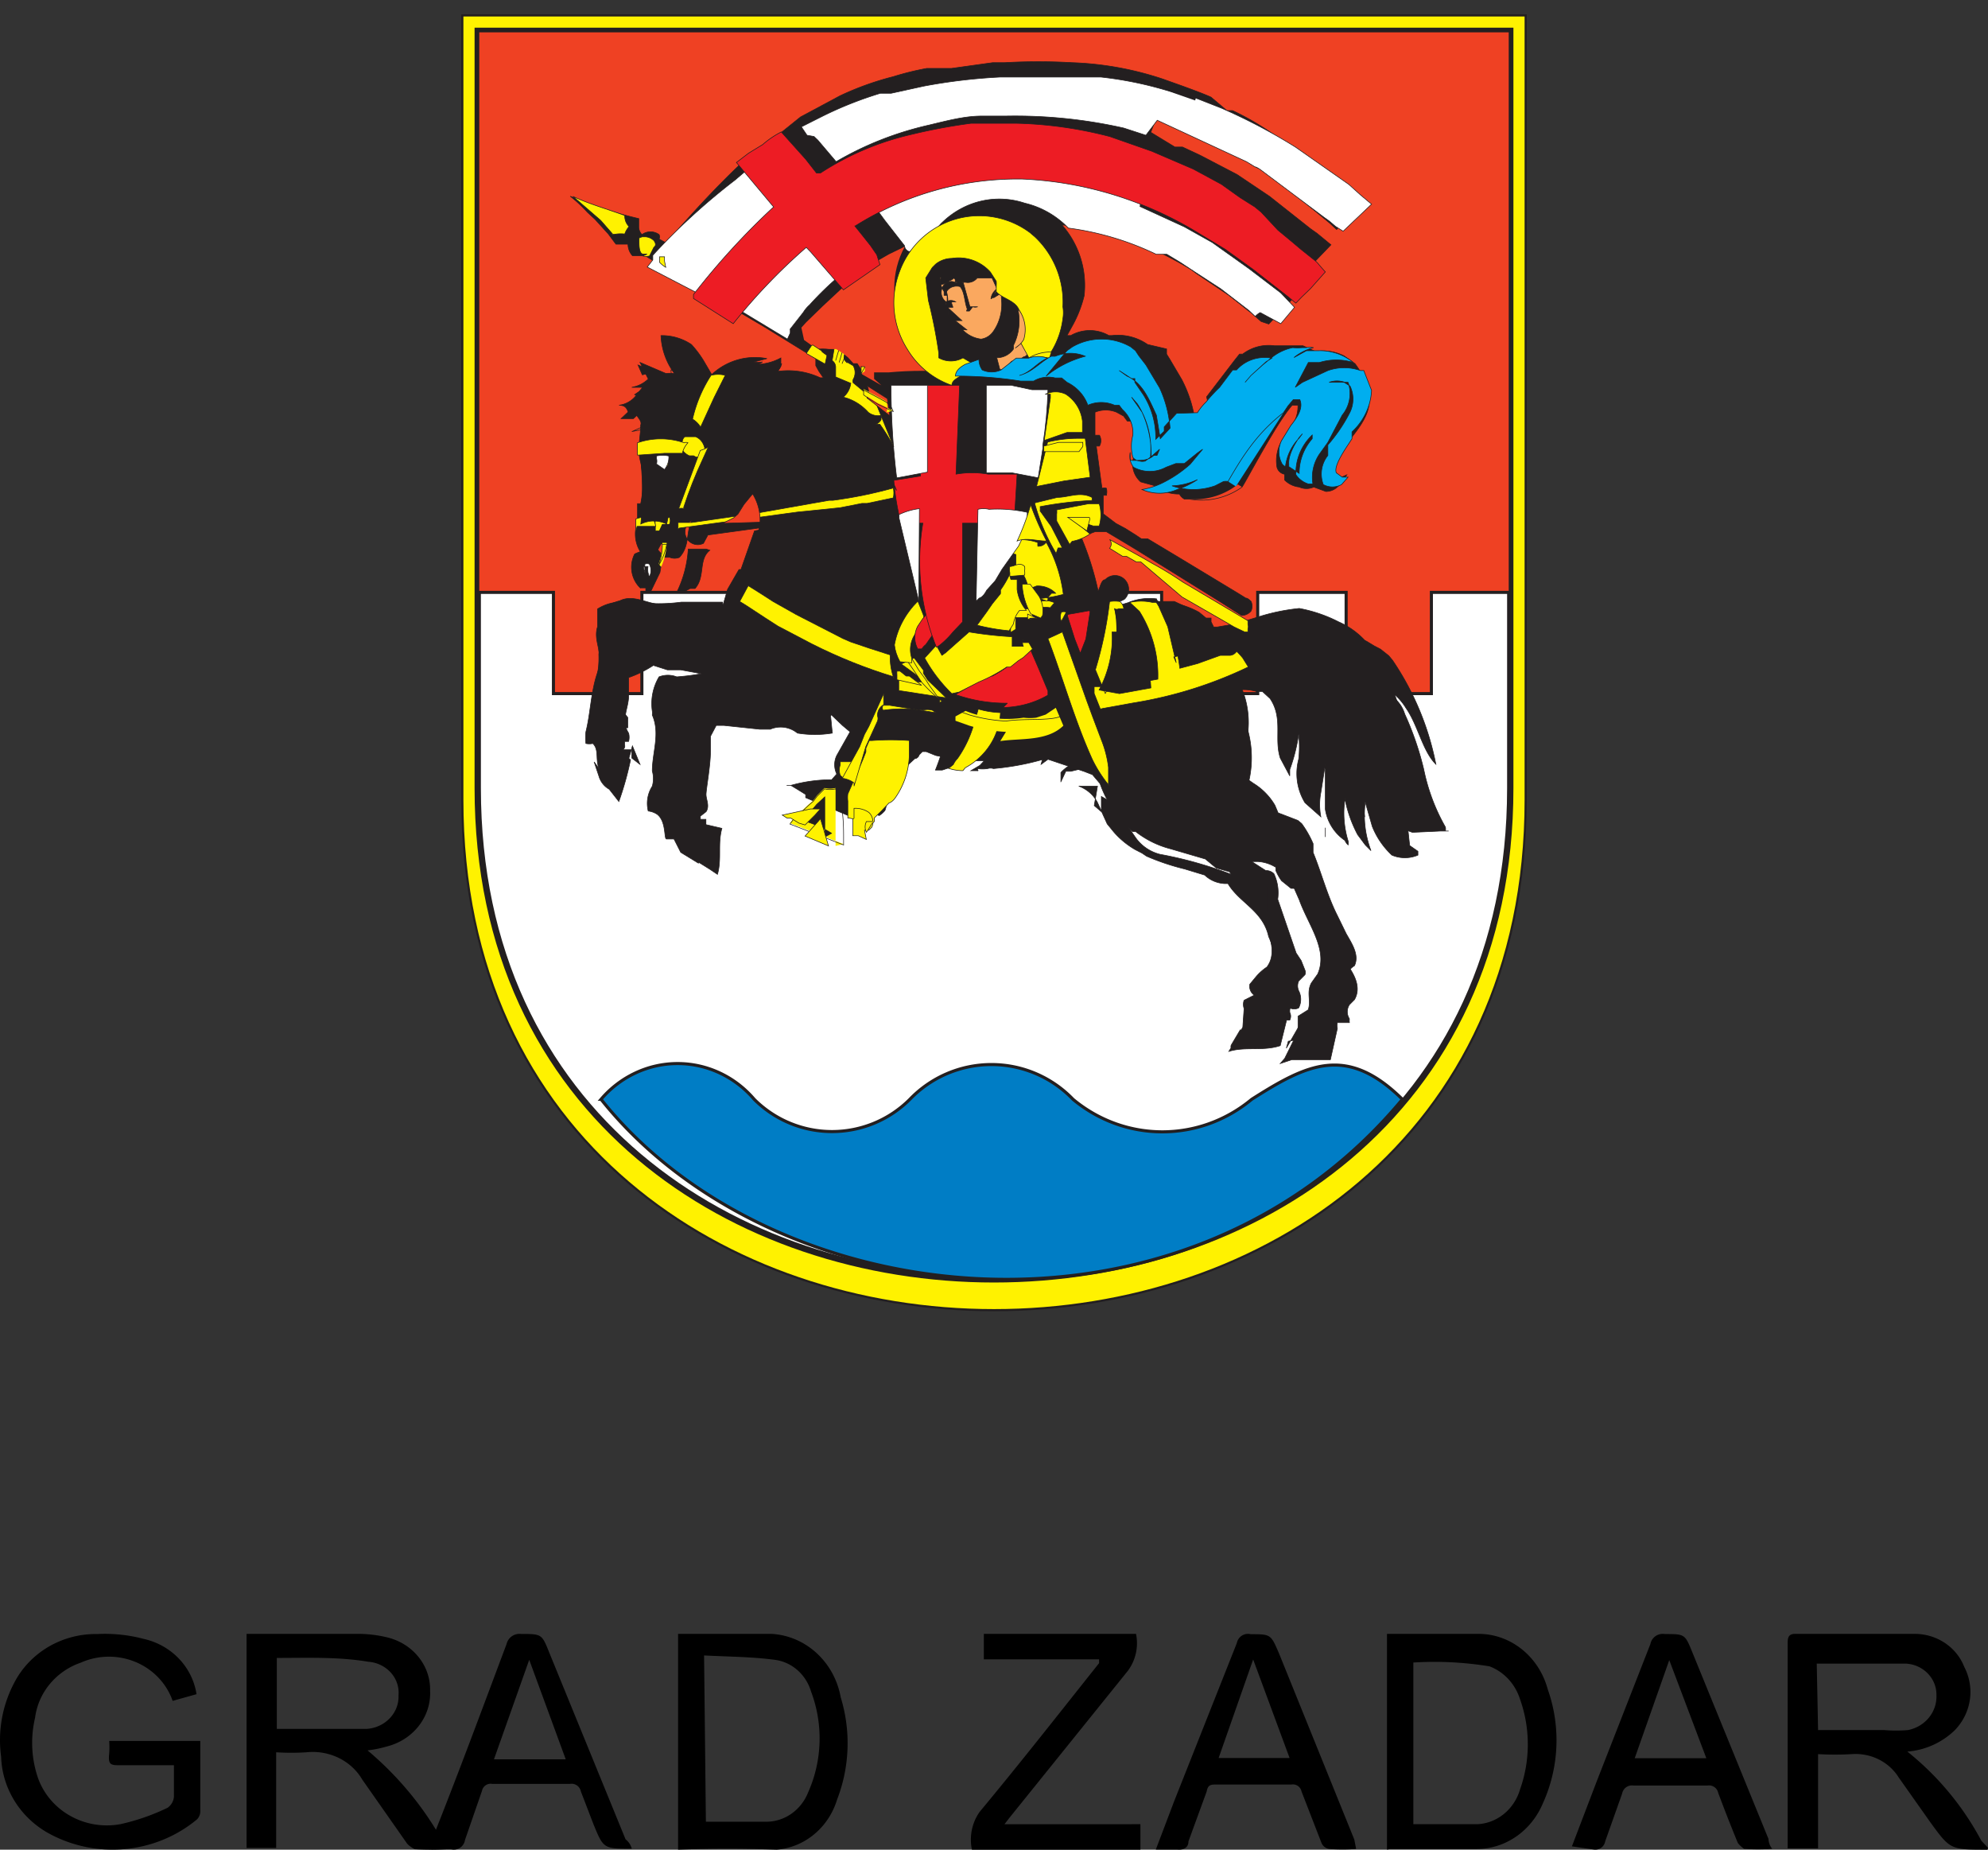
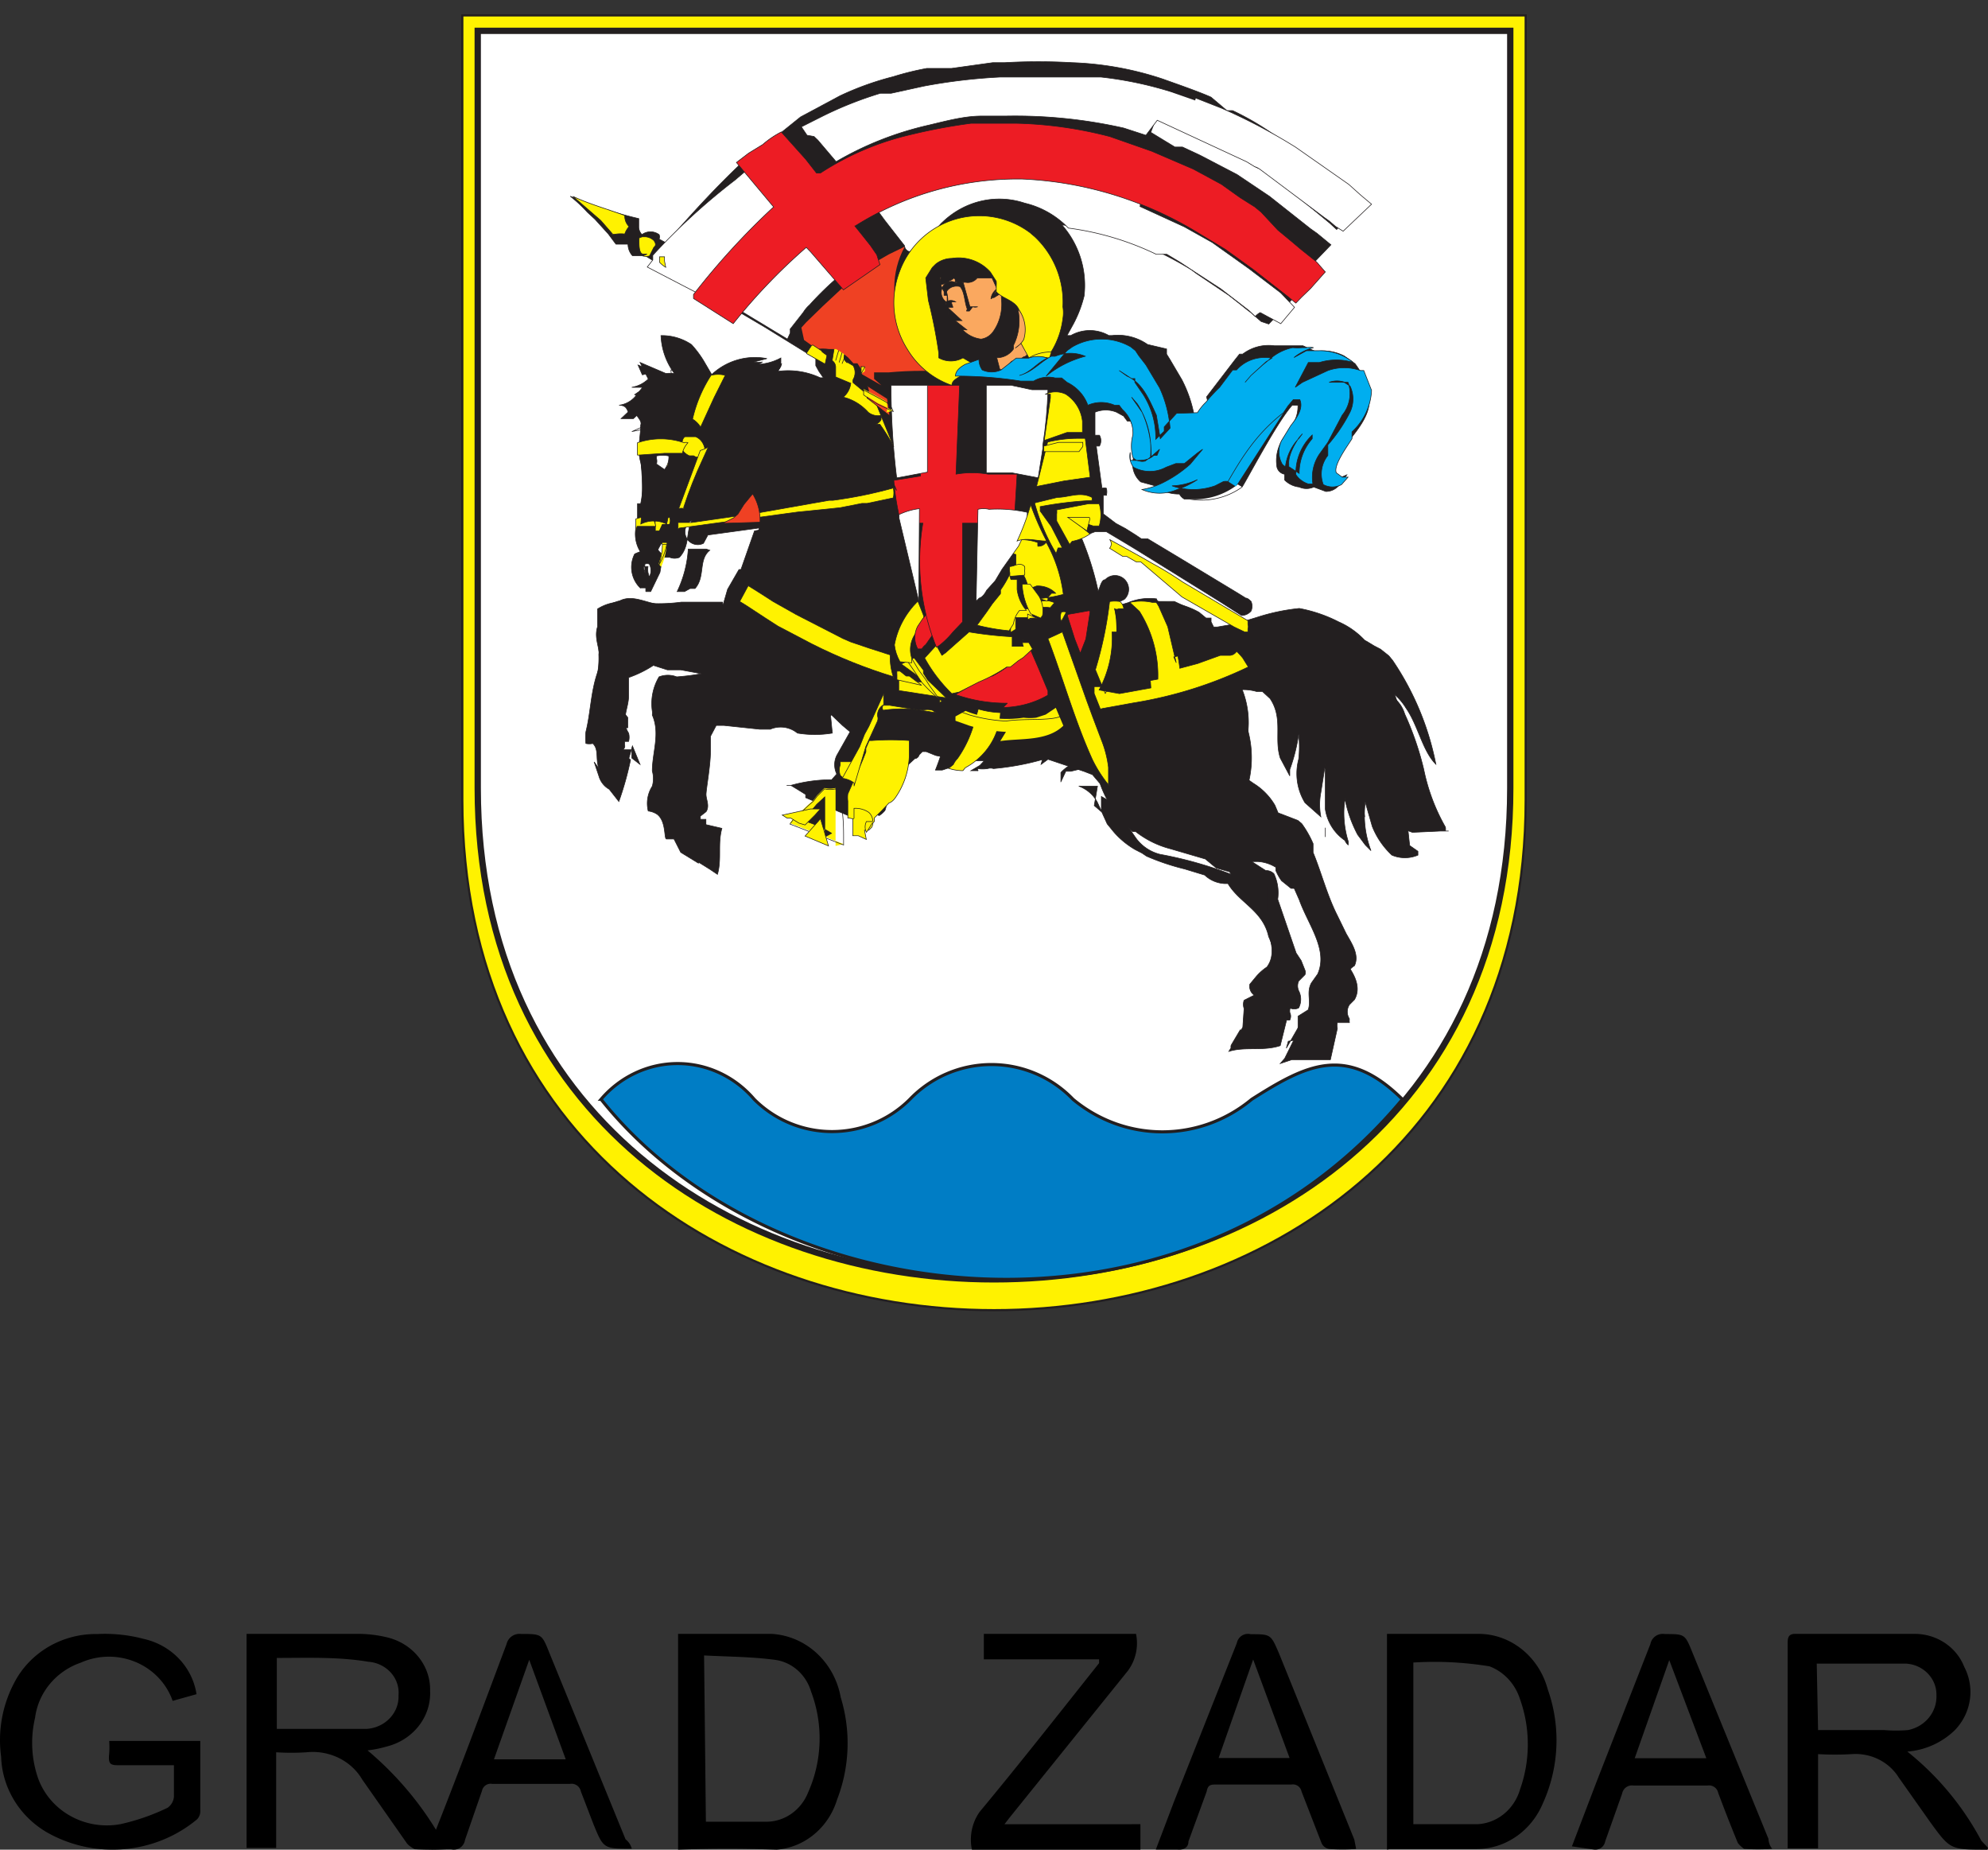
<svg xmlns="http://www.w3.org/2000/svg" xmlns:xlink="http://www.w3.org/1999/xlink" width="129" height="120">
  <rect width="100%" height="100%" fill="#333333" stroke="none" />
  <style>.B{stroke:#231f20}.C{stroke-width:.04}.D{fill:#fff200}.E{fill:#231f20}.F{fill:#fff}.G{fill:#ed1c24}.H{fill:#ef4123}</style>
  <g fill="none" fill-rule="evenodd">
    <g fill="#000" fill-rule="nonzero">
      <path d="M128.957 120c-2.403 0-2.403 0-3.69-1.765l-2.059-2.915c-.632-1.019-1.812-1.607-3.046-1.519-.729.042-1.459.042-2.188 0v6.117H116v-13.26c0-.328 0-.657.472-.657h7.68c1.464-.036 2.791.821 3.304 2.135.709 1.355.47 2.988-.601 4.105a4.99 4.99 0 0 1-3.089 1.396 18.55 18.55 0 0 1 4.805 5.788l.429.452-.043.123zm-10.983-7.759h4.29a9.37 9.37 0 0 0 1.545 0c1.109-.22 1.889-1.175 1.845-2.258.025-1.08-.846-1.987-1.974-2.053h-4.29-1.502l.086 4.311zm-94.122 1.319c2.141 1.802 3.89 3.979 5.148 6.409a17.83 17.83 0 0 1-2.094 0s-.393-.205-.523-.411l-2.879-4.109c-.715-1.225-2.145-1.923-3.621-1.767-.654.042-1.309.042-1.963 0v6.204H16V106h7.329a8.1 8.1 0 0 1 1.701.205c1.72.371 2.924 1.831 2.879 3.492.078 1.684-1.103 3.191-2.836 3.616a7.55 7.55 0 0 1-1.221.247zm-5.889-5.999v4.602h5.846c1.195-.087 2.101-1.05 2.05-2.178.048-.534-.132-1.065-.5-1.473s-.895-.662-1.463-.704c-1.963-.329-3.926-.247-5.933-.247zm-5.211 2.352l-1.549.433c-.396-1.132-1.27-2.048-2.404-2.521a4.5 4.5 0 0 0-3.548.039c-1.614.554-2.766 1.942-2.976 3.585a7.05 7.05 0 0 0 .204 3.94c.783 2.123 3.05 3.377 5.341 2.955a14.01 14.01 0 0 0 3.058-1.064c.235-.169.384-.427.408-.709v-2.049H7.819c-.612 0-.815 0-.734-.749a5.56 5.56 0 0 0 0-.827h5.911v.827 3.664a.77.77 0 0 1-.204.591c-2.737 2.282-6.679 2.615-9.784.827-1.767-1.047-2.87-2.883-2.935-4.885a7.96 7.96 0 0 1 .856-4.807c1.018-1.963 3.11-3.188 5.381-3.152a9.86 9.86 0 0 1 3.017.315c1.795.402 3.154 1.824 3.425 3.585h0zM44 120v-14h0 6.042c2.23.112 4.097 1.815 4.512 4.118a10.13 10.13 0 0 1-.235 6.629c-.554 1.822-2.106 3.109-3.923 3.253a83.09 83.09 0 0 0-6.395 0zm1.805-1.812h3.923c1.183-.003 2.249-.749 2.707-1.894a8.61 8.61 0 0 0 .196-6.547c-.325-1.1-1.228-1.903-2.315-2.059-1.53-.206-3.06-.206-4.629-.288l.118 10.788zM90 120v-14h.934 5.021c2.079.007 3.904 1.472 4.476 3.593a9.9 9.9 0 0 1-.311 7.392c-.751 1.799-2.427 2.963-4.281 2.973h-5.643L90 120zm1.712-1.652h4.125c1.295-.045 2.421-.957 2.802-2.271.666-1.877.666-3.946 0-5.823-.314-1.002-1.047-1.794-1.985-2.147a22.06 22.06 0 0 0-4.943-.248v10.49zM102 119.785l1.63-4.269 3.464-8.86c.083-.431.499-.718.937-.644 1.304 0 1.304 0 1.793 1.208l4.931 12.082s0 .362.245.644a13.69 13.69 0 0 1-1.834 0s-.326-.242-.408-.403a105.23 105.23 0 0 1-1.263-3.222.61.61 0 0 0-.693-.483h-4.809a.65.65 0 0 0-.734.524l-1.1 3.101c-.03.172-.129.325-.275.424a.66.66 0 0 1-.5.099l-1.386-.201zm6.317-12.082l-2.241 6.363h4.646l-2.404-6.363zM88 119.953a12.16 12.16 0 0 1-1.752 0c-.214-.034-.397-.172-.489-.369l-1.304-3.36a.57.57 0 0 0-.652-.451h-4.85c-.367 0-.571 0-.652.451l-1.182 3.237c0 .41-.326.574-.734.533H75l1.182-3.114 4.075-10.284a.74.74 0 0 1 .326-.48.73.73 0 0 1 .571-.094c1.304 0 1.304 0 1.834 1.229l4.89 12.087.122.615zm-6.683-12.292l-2.241 6.392h4.605l-2.364-6.392zm-17.476-.009V106h9.875a3.01 3.01 0 0 1-.528 2.395l-7.721 9.581-.284.372H74V120H63.068a3.14 3.14 0 0 1 .488-2.437c2.641-3.18 5.202-6.442 7.762-9.664v-.248h-7.477z" />
      <path d="M41 119.939h0c-1.838 0-1.838 0-2.492-1.593l-.817-2.125c-.062-.324-.369-.54-.694-.49h-5.066a.57.57 0 0 0-.654.449l-1.103 3.187c-.029.205-.143.388-.314.505s-.383.156-.585.108h-1.266c-.012-.19-.012-.382 0-.572 1.634-4.086 3.268-8.498 4.861-12.748a.86.86 0 0 1 .94-.654c1.348 0 1.348 0 1.838 1.226l4.943 12.094c.245.204.327.368.409.613zm-6.659-12.257l-2.288 6.456h4.657l-2.369-6.456z" />
    </g>
    <path d="M30 1h69v50.895c0 44.14-69 44.14-69 0V1z" class="D" />
    <path d="M30 1h69v50.895c0 44.14-69 44.14-69 0V1z" stroke-width=".14" class="B" />
    <path d="M31 2h67v49.14c0 42.48-67 42.48-67 0V2z" class="F" />
    <path d="M31 2h67v49.14c0 42.48-67 42.48-67 0V2z" stroke-width=".41" class="B" />
    <use xlink:href="#B" class="H" />
    <use xlink:href="#B" stroke-width=".2" class="B" />
    <path d="M80.597 31.596c.288-.415 2.223-4.147 3.252-5.308h.371 0c.016.375-.069.748-.247 1.078l-.576.912c-.463.567-.658 1.308-.535 2.032a.62.62 0 0 0 .494.456h0v.373a1.56 1.56 0 0 0 .947.456h0c.301.137.646.137.947 0l.782.29h0c.7 0 1.029-.581 1.359-1.078h0 0l-.659.29c-.161-.034-.298-.141-.371-.29a4.78 4.78 0 0 1 1.07-2.073h0c.659-.871 1.688-1.99 1.359-3.234a4.7 4.7 0 0 0-.865-1.907l-.7-.498c-.571-.293-1.22-.395-1.853-.29l-.823-.373h0-1.07-.535-.247c-.73-.1-1.469.094-2.058.539h0 0-.206 0l-.329.415-1.811 2.364.288 1.078-.329.249-.453.622h-.206 0a8.34 8.34 0 0 0-.906-3.069l-.782-1.327h0l-.206-.332h0v-.332l-1.235-.29c-.673-.469-1.492-.675-2.305-.581h-.206c-.766-.436-1.704-.436-2.47 0h-.247c-.247 0 0 0 0 0l.412-.746a7.83 7.83 0 0 0 .7-1.825c.195-1.671-.33-3.346-1.441-4.603h0a13.83 13.83 0 0 1 3.623.788h.371 0a25.32 25.32 0 0 1 4.405 2.115l.329.249 2.1 1.41h0l.741.581.412.332h0l.329.249.618.539h0l.494.166 1.606-1.7h0 0l-3.088-2.447h0l-.7-.498h0c-1.147-.818-2.358-1.539-3.623-2.156l-.453-.249-2.058-.912h-.288v-.871a33.59 33.59 0 0 1 8.975 4.686h0l.535.415.453.332.535.456h0 0l.494-.456.412-.456 1.235-1.285h0 0l-.906-.746-.412-.29-2.676-2.115-2.1-1.41-2.388-1.244-1.153-.539h0-.494 0l-1.564-.954.412-1.078 5.805 2.944.453.29c.124.094.263.164.412.207 1.029.622 3.623 2.778 4.528 3.525h0l.453.415 1.235-1.285.576-.581h0l-.494-.456h-.206l-.453-.373-.535-.498-2.141-1.617h0l-1.523-.954c-1-.761-2.076-1.414-3.211-1.949h-.371l-1.029-.871c-.823-.373-2.635-.995-3.088-1.161a20.78 20.78 0 0 0-5.928-1.078c-1.453-.083-2.91-.083-4.364 0h-.782l-2.676.373h-1.317-.288c-.737.135-1.466.315-2.182.539a19.05 19.05 0 0 0-3.458 1.244l-2.552 1.368h0l-1.235.995-.288.207-.618.415-.741.498-1.029.954c-1.441 1.368-2.841 2.861-4.405 4.644l-.329.498h0l-.535-.29c.044-.092.044-.199 0-.29h0a.94.94 0 0 0-1.112 0 .75.75 0 0 1-.206-.456v-.581c-1.521-.355-3.008-.84-4.446-1.451h0 0c.398.314.77.661 1.112 1.037l.494.456h0l.865.954.494.663h0 .288.494c.001.276.104.542.288.746h.823 0l1.276.788 4.117 2.447 2.388 1.41 3.293 2.032v.456l.206.373h0 0 0l.288.415h0-.206a4.91 4.91 0 0 0-2.758-.415h0l.206-.332v-.539h0 0c-.667.362-1.434.493-2.182.373l1.276-.332h0c-1.29-.25-2.62.135-3.582 1.037h0l-.535-.912c-.227-.37-.489-.717-.782-1.037a3.44 3.44 0 0 0-1.976-.581c.037.885.338 1.737.865 2.447h0 0-.371a.45.45 0 0 1-.206 0l-1.647-.705h0 0l.535 1.078c-.296.283-.668.47-1.07.539h0 .7 0 0l-.494.622c-.269.297-.634.488-1.029.539h0c.823 0 .329.871 1.029.332 0 .373.494.622.371.954h0c0 .788-.247 1.576 0 2.405a6.6 6.6 0 0 1 0 2.695h-.206v1.203h0 0 0a2.17 2.17 0 0 0 .206 1.949h.288v.373h0 0 .535l.494-.912h0 .329c-.023.317-.137.619-.329.871h0 0 .576a.82.82 0 0 0 .618 0c.7-.746.412-1.659.823-2.405-.409.206-.575.707-.371 1.12s.702.579 1.112.373h0l.288-.539h0l3.335-.456h0l-.206.663a17.69 17.69 0 0 1-.865 2.032h-.247l-.741 1.285h0 0 0l-.288.995h-.412 0-3.005-.494c-.947 0-1.894-.705-2.799-.249-.375.088-.726.258-1.029.498v.332l-.329 2.364c.014.096.014.194 0 .29.029.703-.069 1.405-.288 2.073v.871c-.247.581 0 1.203-.288 1.7v.663c-.023.095-.023.195 0 .29h0c.219-.014.426.099.535.29h0v1.161c0 .373 0 0 .206 0h0 0 0c.175.273.274.588.288.912.073.129.171.241.288.332h0 0l.618.581v.249h0a1.21 1.21 0 0 1 0-.332l.823-2.861.494 1.203-.535-.415v-.539h0-.206-.247c-.247 0 0 0 0-.249a.75.75 0 0 1 0-.29h.247 0c.047-.177.047-.363 0-.539h0c-.535-.829 0-1.617 0-2.405v-1.203c.565-.195 1.104-.46 1.606-.788l.906.29h.206.659l2.017.373h0a19.3 19.3 0 0 1-2.594.332h-.329c-1.235 1.659.371 3.234 0 5.018v1.451.829h0v.207c-.101.506-.101 1.028 0 1.534h0 .453 0 0c.371.373 0 .954.329 1.368a.54.54 0 0 1 .206.249h.412l.535 1.037.865.539h0l.494.332h0 0c.288-.995 0-1.949.288-2.986h0l-1.07-.249v-.249h0-.329c.005-.097.005-.194 0-.29l.371-.29c.247-.373 0-.788 0-1.12s.288-1.866.288-2.82v-.954h0 0l.371-.705h.206.288l2.347.249h.659a1.72 1.72 0 0 1 1.77.249 6.91 6.91 0 0 0 2.264 0l-.124-1.244h0 0l.782.746.494.415-.865 1.534h0c-.184.379-.184.823 0 1.203l-.329.373h0 0 0a9.69 9.69 0 0 0-2.676.373h-.247 0 .288l.412.249.535.332h0 0 0 0 0v.207l3.746 1.576h0v-.788l1.029.373h0c.141-.089.266-.201.371-.332a1.63 1.63 0 0 0 0-1.161l.288-.456.7-.871h0l.947-.871s.206 0 .288-.249h0l.206-.207h.247 0l.618.249 1.235.249h.206 0 0a11.69 11.69 0 0 0 2.964 0h.494 0c.767-.141 1.514-.377 2.223-.705l-.288 1.037h0 0l.453-.332 2.347.788.535.207.494.581h0c.423 1.201 1.146 2.272 2.1 3.11h.206c.67.527 1.441.908 2.264 1.12l2.264.663.7.581.865.249.494.746h0l.412.498.535.332.412.539.576 1.368c.206.871.618 1.866 0 2.695-.26.174-.496.383-.7.622l-.412.498c-.049.272.063.547.288.705h0l-.659.332c-.06.175-.06.364 0 .539l-.082 1.203-.494.912-.412.663h0c1.07-.332 2.223 0 3.335-.373l.412-1.659h.206c.081-.156.081-.342 0-.498v-.29h0c.182.089.394.089.576 0h0 0a1.21 1.21 0 0 0 0-1.12c-.085-.199-.085-.423 0-.622l.412-.415h0c.035-.094.035-.197 0-.29l-.247-.622-.329-.498-1.194-3.483a2.92 2.92 0 0 0-.247-1.659.74.74 0 0 0-.535-.207l-.906-.581h-.329.741a2.5 2.5 0 0 1 1.153.373v.207a3.45 3.45 0 0 0 .371.663l.618.498h.206l.329.746c.576 1.617 1.894 3.234 1.194 4.81l-.412.581c-.329.622 0 1.161-.206 1.742h0l-.659.415v.415.373.207l-.865 1.742-.288.332h0 0l.741-.249h.618 1.894 0l.453-2.032h0a.75.75 0 0 1 0-.373h0 .782 0 0 0a1.38 1.38 0 0 1 0-.249h0c-.181-.277-.181-.636 0-.912l.329-.332c.453-.788 0-1.659-.576-2.405h0c-.842-1.675-1.491-3.442-1.935-5.266v-.207c0-.207 0-1.12-.247-1.7h0-.371a6.11 6.11 0 0 0-1.606-.705h0a6.22 6.22 0 0 0-1.029-1.41l-.659-.456h0-.329c-.396-.316-.532-.861-.329-1.327l.247-.788a6.76 6.76 0 0 0-.618-4.561h0l-.371-.788h0l-.247-.373c.565-.166 1.164-.166 1.729 0h.371l.494.456c.865 1.285.247 2.571.659 3.856l.618 1.161h0 0v-.415c.269-.738.462-1.503.576-2.281h0a7.14 7.14 0 0 1 0 1.617 3.63 3.63 0 0 0 .412 2.82l1.029.912h0c-.1-.52-.1-1.055 0-1.576l.288-1.825h0v2.903a2.99 2.99 0 0 0 1.276 2.032c.044.112.115.212.206.29h0 0c.017-.082.017-.167 0-.249a6.18 6.18 0 0 1-.206-2.737c.158.811.436 1.594.823 2.322l.494.663.371.373h0 0 0c-.381-1.003-.509-2.086-.371-3.152l.453 1.576h0c.282.71.718 1.347 1.276 1.866.54.228 1.148.228 1.688 0v-.249l-.535-.373h0 0c-.535-4.81-.535-7.381-1.77-9.62h0 0l.206.498h0l.412.954a5.69 5.69 0 0 0 .865 1.493l.576.456h0c-1.235-2.903-1.688-6.884-4.899-8.293a9.3 9.3 0 0 0-2.552-.871 13.09 13.09 0 0 0-2.758.581l-1.359.415-1.194.207h-.247l-.165-.332v-.249h-.329l-.453-.373a5.16 5.16 0 0 0-2.511-.663s-.206 0-.247-.207a3.6 3.6 0 0 0-1.853.249h0l-.823.249v-.29h0c.222-.005.437-.078.618-.207a.9.9 0 0 0-.021-1.265c-.352-.344-.915-.334-1.256.021h0c-.247 0-.329.498-.453.746-.258-1.208-.63-2.388-1.112-3.525h0l.906-.332h0 0 0 .412.329l1.112.663.823.498 5.475 3.4 1.359.871h0a.82.82 0 0 0 .618-.29c.085-.199.085-.423 0-.622 0 0-.247-.249-.329-.207l-.535-.332-3.911-2.364h0l-1.935-1.161h-.412l-.371-.249-.659-.415-.618-.332-.823-.622v-1.203h0 .206a.96.96 0 0 0 0-.456.53.53 0 0 0-.288 0l-.371-2.737h.206 0a.71.71 0 0 0 0-.705h-.288 0v-1.493a1.84 1.84 0 0 1 1.4 0l.453.249.247.332h.206c.374.715.448 1.551.206 2.322a1.54 1.54 0 0 0 .453 1.617l.906.249a2.5 2.5 0 0 0 1.606.539c.076.14.19.255.329.332h0 .329c1.124.082 2.238-.258 3.129-.954" class="E" />
    <g class="B C">
      <path d="M80.597 31.596c.288-.415 2.223-4.147 3.252-5.308h.371 0c.016.375-.069.748-.247 1.078l-.576.912c-.463.567-.658 1.308-.535 2.032a.62.62 0 0 0 .494.456h0v.373a1.56 1.56 0 0 0 .947.456h0c.301.137.646.137.947 0l.782.29h0c.7 0 1.029-.581 1.359-1.078h0 0l-.659.29c-.161-.034-.298-.141-.371-.29a4.78 4.78 0 0 1 1.07-2.073h0c.659-.871 1.688-1.99 1.359-3.234a4.7 4.7 0 0 0-.865-1.907l-.7-.498c-.571-.293-1.22-.395-1.853-.29l-.823-.373h0-1.07-.535-.247c-.73-.1-1.469.094-2.058.539h0 0-.206 0l-.329.415-1.811 2.364.288 1.078-.329.249-.453.622h-.206 0a8.34 8.34 0 0 0-.906-3.069l-.782-1.327h0l-.206-.332h0v-.332l-1.235-.29c-.673-.469-1.492-.675-2.305-.581h-.206c-.766-.436-1.704-.436-2.47 0h-.247c-.247 0 0 0 0 0l.412-.746a7.83 7.83 0 0 0 .7-1.825c.195-1.671-.33-3.346-1.441-4.603h0a13.83 13.83 0 0 1 3.623.788h.371 0a25.32 25.32 0 0 1 4.405 2.115l.329.249 2.1 1.41h0l.741.581.412.332h0l.329.249.618.539h0l.494.166 1.606-1.7h0 0l-3.088-2.447h0l-.7-.498h0c-1.147-.818-2.358-1.539-3.623-2.156l-.453-.249-2.058-.912h-.288v-.871a33.59 33.59 0 0 1 8.975 4.686h0l.535.415.453.332.535.456h0 0l.494-.456.412-.456 1.235-1.285h0 0l-.906-.746-.412-.29-2.676-2.115-2.1-1.41-2.388-1.244-1.153-.539h0-.494 0l-1.564-.954.412-1.078 5.805 2.944.453.29c.124.094.263.164.412.207 1.029.622 3.623 2.778 4.528 3.525h0l.453.415 1.235-1.285.576-.581h0l-.494-.456h-.206l-.453-.373-.535-.498-2.141-1.617h0l-1.523-.954c-1-.761-2.076-1.414-3.211-1.949h-.371l-1.029-.871c-.823-.373-2.635-.995-3.088-1.161a20.78 20.78 0 0 0-5.928-1.078c-1.453-.083-2.91-.083-4.364 0h-.782l-2.676.373h-1.317-.288c-.737.135-1.466.315-2.182.539a19.05 19.05 0 0 0-3.458 1.244l-2.552 1.368h0l-1.235.995-.288.207-.618.415-.741.498-1.029.954c-1.441 1.368-2.841 2.861-4.405 4.644l-.329.498h0l-.535-.29c.044-.092.044-.199 0-.29h0a.94.94 0 0 0-1.112 0 .75.75 0 0 1-.206-.456v-.581c-1.521-.355-3.008-.84-4.446-1.451h0 0c.398.314.77.661 1.112 1.037l.494.456h0l.865.954.494.663h0 .288.494c.001.276.104.542.288.746h.823 0l1.276.788 4.117 2.447 2.388 1.41 3.293 2.032v.456l.206.373h0 0 0l.288.415h0-.206a4.91 4.91 0 0 0-2.758-.415h0l.206-.332v-.539h0 0c-.667.362-1.434.493-2.182.373l1.276-.332h0c-1.29-.25-2.62.135-3.582 1.037h0l-.535-.912c-.227-.37-.489-.717-.782-1.037a3.44 3.44 0 0 0-1.976-.581c.037.885.338 1.737.865 2.447h0 0-.371a.45.45 0 0 1-.206 0l-1.647-.705h0 0l.535 1.078c-.296.283-.668.47-1.07.539h0 .7 0 0l-.494.622c-.269.297-.634.488-1.029.539h0c.823 0 .329.871 1.029.332 0 .373.494.622.371.954h0c0 .788-.247 1.576 0 2.405a6.6 6.6 0 0 1 0 2.695h-.206v1.203h0 0 0a2.17 2.17 0 0 0 .206 1.949h.288v.373h0 0 .535l.494-.912h0 .329c-.023.317-.137.619-.329.871h0 0 .576a.82.82 0 0 0 .618 0c.7-.746.412-1.659.823-2.405-.409.206-.575.707-.371 1.12s.702.579 1.112.373h0l.288-.539h0l3.335-.456h0l-.206.663a17.69 17.69 0 0 1-.865 2.032h-.247l-.741 1.285h0 0 0l-.288.995h-.412 0-3.005-.494c-.947 0-1.894-.705-2.799-.249-.375.088-.726.258-1.029.498v.332l-.329 2.364c.014.096.014.194 0 .29.029.703-.069 1.405-.288 2.073v.871c-.247.581 0 1.203-.288 1.7v.663c-.023.095-.023.195 0 .29h0c.219-.014.426.099.535.29h0v1.161c0 .373 0 0 .206 0h0 0 0c.175.273.274.588.288.912.073.129.171.241.288.332h0 0l.618.581v.249h0a1.21 1.21 0 0 1 0-.332l.823-2.861.494 1.203-.535-.415v-.539h0-.206-.247c-.247 0 0 0 0-.249a.75.75 0 0 1 0-.29h.247 0c.047-.177.047-.363 0-.539h0c-.535-.829 0-1.617 0-2.405v-1.203c.565-.195 1.104-.46 1.606-.788l.906.29h.206.659l2.017.373h0a19.3 19.3 0 0 1-2.594.332h-.329c-1.235 1.659.371 3.234 0 5.018v1.451.829h0v.207c-.101.506-.101 1.028 0 1.534h0 .453 0 0c.371.373 0 .954.329 1.368a.54.54 0 0 1 .206.249h.412l.535 1.037.865.539h0l.494.332h0 0c.288-.995 0-1.949.288-2.986h0l-1.07-.249v-.249h0-.329c.005-.097.005-.194 0-.29l.371-.29c.247-.373 0-.788 0-1.12s.288-1.866.288-2.82v-.954h0 0l.371-.705h.206.288l2.347.249h.659a1.72 1.72 0 0 1 1.77.249 6.91 6.91 0 0 0 2.264 0l-.124-1.244h0 0l.782.746.494.415-.865 1.534h0c-.184.379-.184.823 0 1.203l-.329.373h0 0 0a9.69 9.69 0 0 0-2.676.373h-.247 0 .288l.412.249.535.332h0 0 0 0 0v.207l3.746 1.576h0v-.788l1.029.373h0c.141-.089.266-.201.371-.332a1.63 1.63 0 0 0 0-1.161l.288-.456.7-.871h0l.947-.871s.206 0 .288-.249h0l.206-.207h.247 0l.618.249 1.235.249h.206 0 0a11.69 11.69 0 0 0 2.964 0h.494 0c.767-.141 1.514-.377 2.223-.705l-.288 1.037h0 0l.453-.332 2.347.788.535.207.494.581h0c.423 1.201 1.146 2.272 2.1 3.11h.206c.67.527 1.441.908 2.264 1.12l2.264.663.7.581.865.249.494.746h0l.412.498.535.332.412.539.576 1.368c.206.871.618 1.866 0 2.695-.26.174-.496.383-.7.622l-.412.498c-.049.272.063.547.288.705h0l-.659.332c-.06.175-.06.364 0 .539l-.082 1.203-.494.912-.412.663h0c1.07-.332 2.223 0 3.335-.373l.412-1.659h.206c.081-.156.081-.342 0-.498v-.29h0c.182.089.394.089.576 0h0 0a1.21 1.21 0 0 0 0-1.12c-.085-.199-.085-.423 0-.622l.412-.415h0c.035-.094.035-.197 0-.29l-.247-.622-.329-.498-1.194-3.483a2.92 2.92 0 0 0-.247-1.659.74.74 0 0 0-.535-.207l-.906-.581h-.329.741a2.5 2.5 0 0 1 1.153.373v.207a3.45 3.45 0 0 0 .371.663l.618.498h.206l.329.746c.576 1.617 1.894 3.234 1.194 4.81l-.412.581c-.329.622 0 1.161-.206 1.742h0l-.659.415v.415.373.207l-.865 1.742-.288.332h0 0l.741-.249h.618 1.894 0l.453-2.032h0a.75.75 0 0 1 0-.373h0 .782 0 0 0a1.38 1.38 0 0 1 0-.249h0c-.181-.277-.181-.636 0-.912l.329-.332c.453-.788 0-1.659-.576-2.405h0c-.842-1.675-1.491-3.442-1.935-5.266v-.207c0-.207 0-1.12-.247-1.7h0-.371a6.11 6.11 0 0 0-1.606-.705h0a6.22 6.22 0 0 0-1.029-1.41l-.659-.456h0-.329c-.396-.316-.532-.861-.329-1.327l.247-.788a6.76 6.76 0 0 0-.618-4.561h0l-.371-.788h0l-.247-.373c.565-.166 1.164-.166 1.729 0h.371l.494.456c.865 1.285.247 2.571.659 3.856l.618 1.161h0 0v-.415c.269-.738.462-1.503.576-2.281h0a7.14 7.14 0 0 1 0 1.617 3.63 3.63 0 0 0 .412 2.82l1.029.912h0c-.1-.52-.1-1.055 0-1.576l.288-1.825h0v2.903a2.99 2.99 0 0 0 1.276 2.032c.044.112.115.212.206.29h0 0c.017-.082.017-.167 0-.249a6.18 6.18 0 0 1-.206-2.737c.158.811.436 1.594.823 2.322l.494.663.371.373h0 0 0c-.381-1.003-.509-2.086-.371-3.152l.453 1.576h0c.282.71.718 1.347 1.276 1.866.54.228 1.148.228 1.688 0v-.249l-.535-.373h0 0c-.535-4.81-.535-7.381-1.77-9.62h0 0l.206.498h0l.412.954a5.69 5.69 0 0 0 .865 1.493l.576.456h0c-1.235-2.903-1.688-6.884-4.899-8.293a9.3 9.3 0 0 0-2.552-.871 13.09 13.09 0 0 0-2.758.581l-1.359.415-1.194.207h-.247l-.165-.332v-.249h-.329l-.453-.373a5.16 5.16 0 0 0-2.511-.663s-.206 0-.247-.207a3.6 3.6 0 0 0-1.853.249h0l-.823.249v-.29h0c.222-.005.437-.078.618-.207a.9.9 0 0 0-.021-1.265c-.352-.344-.915-.334-1.256.021h0c-.247 0-.329.498-.453.746-.258-1.208-.63-2.388-1.112-3.525h0l.906-.332h0 0 0 .412.329l1.112.663.823.498 5.475 3.4 1.359.871h0a.82.82 0 0 0 .618-.29c.085-.199.085-.423 0-.622 0 0-.247-.249-.329-.207l-.535-.332-3.911-2.364h0l-1.935-1.161h-.412l-.371-.249-.659-.415-.618-.332-.823-.622v-1.203h0 .206a.96.96 0 0 0 0-.456.53.53 0 0 0-.288 0l-.371-2.737h.206 0a.71.71 0 0 0 0-.705h-.288 0v-1.493a1.84 1.84 0 0 1 1.4 0l.453.249.247.332h.206c.374.715.448 1.551.206 2.322a1.54 1.54 0 0 0 .453 1.617l.906.249a2.5 2.5 0 0 0 1.606.539c.076.14.19.255.329.332h0 .329c1.198.205 2.427-.078 3.417-.788z" />
      <path d="M43.908 26.867h0 0c.185-.195.251-.436.185-.667h0l-.692.233a2.33 2.33 0 0 0-.646.6l-.646.467L41 28a8.98 8.98 0 0 1 3.877 0h.369.554l1.2-2.033h0 0 0-.323 0 0l-.554-1.133-.462-.4c-.107-.015-.216-.015-.323 0-.508-.333-1.2-.267-1.8-.433h0c0 1.2 1.846 1.933 1.431 3.033-.923-.267-.969-.2-1.062-.167z" />
    </g>
    <use xlink:href="#C" class="E" />
    <use xlink:href="#C" class="B C" />
    <path d="M61.828 18h0-.43-.179-.215c-.024.385.107.762.359 1.03h0 0c.096-.224.282-.385.502-.436.141-.039.289-.039.43 0 .287.317.287.911.43 1.347s0 0 0 .238h.179l.215-.277a.52.52 0 0 0 .323 0h0 0-.323 0 0 0-.179l-.43-1.545c-.142-.101-.324-.101-.466 0-.307-.197-.7-.082-.879.257s-.074.773.233.97v.198h0c-.017-.065-.017-.133 0-.198a.56.56 0 0 1 .61 0h0-.179c-.179 0 0 .238 0 .356h-.287 0 0c-.016.158-.016.317 0 .475l.968 1.03a1.99 1.99 0 0 0 1.148.554c.291-.037.56-.192.753-.436.446-.597.653-1.369.574-2.139h0 0 0c-.011-.105-.011-.212 0-.317-.055-.119-.143-.216-.251-.277l-.359-.792h-.215-.753a.78.78 0 0 1-.753.277h-.502" fill="#faa85f" />
    <path d="M61.828 18h0-.43-.179-.215c-.024.385.107.762.359 1.03h0 0c.096-.224.282-.385.502-.436.141-.039.289-.039.43 0 .287.317.287.911.43 1.347s0 0 0 .238h.179l.215-.277a.52.52 0 0 0 .323 0h0 0-.323 0 0 0-.179l-.43-1.545c-.142-.101-.324-.101-.466 0-.307-.197-.7-.082-.879.257s-.074.773.233.97v.198h0c-.017-.065-.017-.133 0-.198a.56.56 0 0 1 .61 0h0-.179c-.179 0 0 .238 0 .356h-.287 0 0c-.016.158-.016.317 0 .475l.968 1.03a1.99 1.99 0 0 0 1.148.554c.291-.037.56-.192.753-.436.446-.597.653-1.369.574-2.139h0 0 0c-.011-.105-.011-.212 0-.317-.055-.119-.143-.216-.251-.277l-.359-.792h-.215-.753a.78.78 0 0 1-.753.277h-.215s-.538-.317-.61-.317z" class="B C" />
    <use xlink:href="#D" class="E" />
    <use xlink:href="#D" class="B C" />
    <path d="M80.689 66.814c-.069.014-.14.014-.21 0l-.587.988c-.026.064-.026.134 0 .198h0l2.934-.237h0v-.237l.293-1.265h0 0v-.791c.123-.036.254-.036.377 0h0 0 .21c0-.672-.629-1.581.293-2.016h0a23.39 23.39 0 0 1-1.09-2.53l-.671-1.74V57.8v-.277a.71.71 0 0 0-.503 0c-2.038-.979-4.21-1.684-6.455-2.095a2.77 2.77 0 0 1-1.551-1.028l-1.216-1.74h0l-.377-.474-.251-.277-.419-.237h0v.988h0l-.461-.395h0l.21-1.265h0H70c.534.198.968.579 1.216 1.067l.629 1.384h0l.419.514c.39.452.857.84 1.383 1.147l.461.237.293.198c.796.346 1.624.624 2.473.83l1.299.395h0c.345.331.808.528 1.299.553h.21c.754 1.265 2.263 1.74 2.641 3.44a4.77 4.77 0 0 1 .419 2.293l-.335.553a2.94 2.94 0 0 0-.964.909.71.71 0 0 0 0 .316h0l.335.316-.713.198a1.27 1.27 0 0 0 0 .395h0s-.21 0-.377.356" class="E" />
    <path d="M80.689 66.814c-.069.014-.14.014-.21 0l-.587.988c-.026.064-.026.134 0 .198h0l2.934-.237h0v-.237l.293-1.265h0 0v-.791c.123-.036.254-.036.377 0h0 0 .21c0-.672-.629-1.581.293-2.016h0a23.39 23.39 0 0 1-1.09-2.53l-.671-1.74V57.8v-.277a.71.71 0 0 0-.503 0c-2.038-.979-4.21-1.684-6.455-2.095a2.77 2.77 0 0 1-1.551-1.028l-1.216-1.74h0l-.377-.474-.251-.277-.419-.237h0v.988h0l-.461-.395h0l.21-1.265h0H70c.534.198.968.579 1.216 1.067l.629 1.384h0l.419.514c.39.452.857.84 1.383 1.147l.461.237.293.198c.796.346 1.624.624 2.473.83l1.299.395h0c.345.331.808.528 1.299.553h.21c.754 1.265 2.263 1.74 2.641 3.44a4.77 4.77 0 0 1 .419 2.293l-.335.553a2.94 2.94 0 0 0-.964.909.71.71 0 0 0 0 .316h0l.335.316-.713.198a1.27 1.27 0 0 0 0 .395h0s-.21 1.067-.377 1.067z" class="B C" />
    <use xlink:href="#E" class="E" />
    <use xlink:href="#E" class="B C" />
    <path d="M54.74 54.76l-3.48-1.36.24-.32.44-.4.56-.52h0l.28-.24.24-.32h0 0 0l.48-.48h0a1.52 1.52 0 0 0 .72 0v3.76" class="D" />
    <path d="M54.74 54.82l-3.48-1.36.24-.32.44-.4.56-.52h0l.28-.24.24-.32h0 0 0l.48-.48h0a1.52 1.52 0 0 0 .72 0c.56 1.12.52 2.4.52 3.64z" class="B C" />
    <use xlink:href="#F" class="D" />
    <use xlink:href="#F" class="B C" />
    <path d="M53.96 54.06a6.84 6.84 0 0 0-1.92-.84h0l.52-.52h0l.44-.52.52-.48h0v2.6l.44-.24z" class="E" />
    <path d="M53.96 54.06a6.84 6.84 0 0 0-1.92-.84h0l.52-.52h0l.44-.52.52-.48h0v2.6l.44-.24z" class="B C" />
    <path d="M53.76 54.88l-1.52-.64h0 0l1-1.12h0l.52 1.76z" class="D" />
    <path d="M53.76 54.88l-1.52-.64h0 0l1-1.12h0l.52 1.76z" class="B C" />
-     <path d="M86 54.3v-.28-.32h0v.6z" class="F" />
+     <path d="M86 54.3v-.28-.32h0v.6" class="F" />
    <path d="M86 54.3v-.28-.32h0v.6z" class="B C" />
    <use xlink:href="#G" class="D" />
    <use xlink:href="#G" class="B C" />
    <path d="M51.84 53.4l-.52-.32h0-.24 0l-.32-.2h0l1.84-.4h.64l-.36.4h0l-.64.64" class="D" />
    <path d="M51.84 53.4l-.52-.32h0-.24 0l-.32-.2h0l1.84-.4h.64l-.36.4h0l-.32.32-.32.32z" class="B C" />
    <use xlink:href="#H" class="E" />
    <use xlink:href="#H" class="B C" />
    <path d="M55.044 50.58a.96.96 0 0 1-.52-.28 1 1 0 0 1 0-.68v-.2h.64.28a.68.68 0 0 1 0 .68v.2a1.12 1.12 0 0 1-.52 0" class="D" />
    <path d="M55.044 50.58a.96.96 0 0 1-.52-.28 1 1 0 0 1 0-.68v-.2h.64.28a.68.68 0 0 1 0 .68v.2a1.12 1.12 0 0 1-.4.28z" class="B C" />
    <use xlink:href="#I" class="D" />
    <use xlink:href="#I" class="B C" />
    <use xlink:href="#J" class="E" />
    <use xlink:href="#J" class="B C" />
    <path d="M68.84 50.72v-.6a2.64 2.64 0 0 1 1.8-.84h.32 0l.2.36h0l-1.68.4h-.32 0l-.32.68z" class="E" />
    <path d="M68.84 50.72v-.6a2.64 2.64 0 0 1 1.8-.84h.32 0l.2.36h0l-1.68.4h-.32 0l-.32.68z" class="B C" />
    <use xlink:href="#K" class="D" />
    <use xlink:href="#K" class="B C" />
    <use xlink:href="#L" class="E" />
    <use xlink:href="#L" class="B C" />
    <use xlink:href="#M" class="D" />
    <use xlink:href="#M" class="B C" />
    <path d="M65.275 47.48a10.16 10.16 0 0 1-2.374-.4L62 46.76v-.28h0l.655-.36h0c1.191.481 2.493.633 3.766.44a3.31 3.31 0 0 0 .819 0l.614-.2.655-.44h0L69 47.08c-1.064 1.04-2.825.8-4.094 1" class="D" />
    <path d="M65.275 46.78a10.16 10.16 0 0 1-2.374-.4L62 46.06v-.28h0l.655-.36h0c1.191.481 2.493.633 3.766.44a3.31 3.31 0 0 0 .819 0l.614-.2.655-.44h0L69 46.38c-.614.44-2.374.2-3.725.4z" class="B C" />
    <use xlink:href="#N" class="D" />
    <use xlink:href="#N" class="B C" />
    <use xlink:href="#O" class="D" />
    <use xlink:href="#O" class="B C" />
    <use xlink:href="#P" class="D" />
    <use xlink:href="#P" class="B C" />
    <use xlink:href="#Q" class="D" />
    <use xlink:href="#Q" class="B C" />
    <use xlink:href="#R" class="G" />
    <use xlink:href="#R" class="B C" />
    <use xlink:href="#S" class="D" />
    <use xlink:href="#S" class="B C" />
    <path d="M71.72 45l-.64-1.552c.441-1.445.749-2.924.92-4.422h0 0c.225-.035.455-.035.68 0h0 0c.133.124.218.288.24.465h-.32c-.087.049-.193.049-.28 0h0 0a7.97 7.97 0 0 1-.92 5.353" class="D" />
    <path d="M71.72 45l-.64-1.552c.441-1.445.749-2.924.92-4.422h0 0c.225-.035.455-.035.68 0h0 0c.133.124.218.288.24.465h-.32c-.087.049-.193.049-.28 0h0 0a7.96 7.96 0 0 1-.6 5.508z" class="B C" />
    <path d="M59.803 44.46h0l-1.6-.36v-.32a1.4 1.4 0 0 1 0-.24h.2l.4.32h.2 0l.48.36.32.24z" class="D" />
    <path d="M59.803 44.46h0l-1.6-.36v-.32a1.4 1.4 0 0 1 0-.24h.2l.4.32h.2 0l.48.36.32.24z" class="B C" />
    <use xlink:href="#T" class="E" />
    <use xlink:href="#T" class="B C" />
    <use xlink:href="#U" class="E" />
    <use xlink:href="#U" class="B C" />
    <use xlink:href="#V" class="D" />
    <use xlink:href="#V" class="B C" />
    <use xlink:href="#W" class="D" />
    <use xlink:href="#W" class="B C" />
    <path d="M70.1 42.38l-.36-.92-.48-1.52.04-.08 1.36-.24.08.04-.28 1.8z" class="G" />
    <path d="M70.1 42.38l-.36-.92-.48-1.52.04-.08 1.36-.24.08.04-.28 1.8z" class="B C" />
    <use xlink:href="#X" class="G" />
    <use xlink:href="#X" class="B C" />
    <use xlink:href="#Y" class="G" />
    <use xlink:href="#Y" class="B C" />
    <use xlink:href="#Z" class="E" />
    <use xlink:href="#Z" class="B C" />
    <use xlink:href="#a" class="D" />
    <use xlink:href="#a" class="B C" />
    <path d="M66.96 40.16h-.28v-.32l.64.28h0 0a1.52 1.52 0 0 0-.52 0l.16.04z" class="D" />
    <path d="M66.96 40.16h-.28v-.32l.64.28h0 0a1.52 1.52 0 0 0-.52 0l.16.04z" class="B C" />
    <use xlink:href="#b" class="D" />
    <use xlink:href="#b" class="B C" />
    <path d="M68.869 40.315h0a.8.8 0 0 1 0-.6h0a.44.44 0 0 1 .32 0h0l-.32.6z" class="D" />
    <path d="M68.869 40.315h0a.8.8 0 0 1 0-.6h0a.44.44 0 0 1 .32 0h0l-.32.6z" class="B C" />
    <use xlink:href="#c" class="D" />
    <use xlink:href="#c" class="B C" />
    <use xlink:href="#d" class="D" />
    <use xlink:href="#d" class="B C" />
    <use xlink:href="#e" class="F" />
    <use xlink:href="#e" class="B C" />
    <use xlink:href="#f" class="D" />
    <use xlink:href="#f" class="B C" />
    <path d="M59.62 39l-1.28-5.376v-.24h0A4.19 4.19 0 0 1 59.66 33h0l-.04 6z" class="F" />
    <path d="M59.62 39l-1.28-5.376v-.24h0A4.19 4.19 0 0 1 59.66 33h0l-.04 6z" class="B C" />
    <use xlink:href="#g" class="E" />
    <use xlink:href="#g" class="B C" />
    <path d="M41.903 38.381h0 0v-.24h0-.36a1.88 1.88 0 0 1-.36-2.2h0 0a3.2 3.2 0 0 1 1.48-.32 1.04 1.04 0 0 0 .36.36h0 0l-.2 1.16h0l-.6 1.24h-.32" class="E" />
    <path d="M41.903 38.381h0 0v-.24h0-.36a1.88 1.88 0 0 1-.36-2.2h0 0a3.2 3.2 0 0 1 1.48-.32 1.04 1.04 0 0 0 .36.36h0 0l-.2 1.16h0l-.6 1.24h-.32z" class="B C" />
    <use xlink:href="#h" class="F" />
    <use xlink:href="#h" class="B C" />
    <path d="M42.74 36.58h0 0a4 4 0 0 0 .24-1.36h.28a4 4 0 0 1-.36 1.56" class="D" />
    <path d="M42.74 36.68h0 0a4 4 0 0 0 .24-1.36h.28a4 4 0 0 1-.52 1.36z" class="B C" />
    <use xlink:href="#i" class="D" />
    <use xlink:href="#i" class="B C" />
    <use xlink:href="#j" class="D" />
    <use xlink:href="#j" class="B C" />
    <use xlink:href="#k" class="D" />
    <use xlink:href="#k" class="B C" />
    <path d="M42.765 34.44h-.24v-.32a1.12 1.12 0 0 1 0-.36c0-.2.44 0 .68-.2h.24 0a.56.56 0 0 1 0 .44h0-.48" class="D" />
    <path d="M42.765 34.44h-.24v-.32a1.12 1.12 0 0 1 0-.36c0-.2.44 0 .68-.2h.24 0a.56.56 0 0 1 0 .44h0s-.48.4-.68.44z" class="B C" />
    <path d="M41.26 34.468v-.8h0 0a2.08 2.08 0 0 1 1.48 0h0-.2c-.2 0 0 .28 0 .48h-1.2l-.08.32z" class="D" />
    <path d="M41.26 34.468v-.8h0 0a2.08 2.08 0 0 1 1.48 0h0-.2c-.2 0 0 .28 0 .48h-1.2l-.08.32z" class="B C" />
    <use xlink:href="#l" class="D" />
    <use xlink:href="#l" class="B C" />
    <use xlink:href="#m" class="D" />
    <use xlink:href="#m" class="B C" />
    <path d="M70.526 34.44l-.4-.28-.84-.6h0 .52.2.68 0a.28.28 0 0 1 0 .24h0l-.16.64z" class="D" />
    <path d="M70.526 34.44l-.4-.28-.84-.6h0 .52.2.68 0a.28.28 0 0 1 0 .24h0l-.16.64z" class="B C" />
    <path d="M44.42 33h0c.359-1.372.855-2.711 1.48-4h0l.6.257h0 .2l.36.404h0l.28.33c.162.304.282.624.36.954v.257l-.32.367-.36.22h0c-.451.083-.842.336-1.08.697-.532.145-1.085.219-1.64.22" class="E" />
    <path d="M44.36 33h0c.359-1.372.855-2.711 1.48-4h0l.6.257h0 .2l.36.404h0l.28.33c.162.304.282.624.36.954v.257l-.32.367-.36.22h0c-.451.083-.842.336-1.08.697a6.14 6.14 0 0 1-1.52.514z" class="B C" />
    <path d="M41.58 34c.14-1.377.14-2.769 0-4.146v-1.561h0a3.59 3.59 0 0 1 2.84 0 1.9 1.9 0 0 0 0 .439h0L43.26 34h0a1.87 1.87 0 0 0-1.68 0" class="E" />
    <path d="M41.58 34c.14-1.377.14-2.769 0-4.146v-1.561h0a3.59 3.59 0 0 1 2.84 0 1.9 1.9 0 0 0 0 .439h0L43.26 34h0a1.87 1.87 0 0 0-1.68 0z" class="B C" />
    <use xlink:href="#n" class="H" />
    <use xlink:href="#n" class="B C" />
    <use xlink:href="#o" class="E" />
    <use xlink:href="#o" class="B C" />
    <path d="M67.26 31.56l.72-2.88a8.2 8.2 0 0 1 1.96-.24h.48l.32 2.52h0l-1.68.24-1.8.36z" class="D" />
    <path d="M67.26 31.56l.72-2.88a8.2 8.2 0 0 1 1.96-.24h.48l.32 2.52h0l-1.68.24-1.8.36z" class="B C" />
    <use xlink:href="#p" class="E" />
    <use xlink:href="#p" class="B C" />
    <use xlink:href="#q" class="E" />
    <use xlink:href="#q" class="B C" />
    <use xlink:href="#r" class="F" />
    <use xlink:href="#r" class="B C" />
    <path d="M42.8 30.18v-.36h.4z" class="F" />
    <path d="M42.8 30.18v-.36h.4z" class="B C" />
    <path d="M58.18 30.959A49.13 49.13 0 0 1 57.82 25h1.96.4v5.63l-1.96.37-.04-.041z" class="F" />
    <path d="M58.18 30.959A49.13 49.13 0 0 1 57.82 25h1.96.4v5.63l-1.96.37-.04-.041z" class="B C" />
    <path d="M42.931 30.38h-.28 0 0 .28 0 0 0 0v-.76h0l.4.32a.56.56 0 0 1 0 .28h0-.28" class="D" />
    <path d="M42.931 30.38h-.28 0 0 .28 0 0 0 0v-.76h0l.4.32a.56.56 0 0 1 0 .28h0s-.28.08-.4.16z" class="B C" />
    <path d="M42.599 30.101a.64.64 0 0 0 0-.36h0 0v-.16a1.96 1.96 0 0 1 .8 0 1.28 1.28 0 0 1-.28.88h0" class="F" />
    <path d="M42.599 30.101a.64.64 0 0 0 0-.36h0 0v-.16a1.96 1.96 0 0 1 .8 0 1.28 1.28 0 0 1-.28.88l-.52-.36z" class="B C" />
    <use xlink:href="#s" class="D" />
    <use xlink:href="#s" class="B C" />
    <use xlink:href="#t" class="D" />
    <use xlink:href="#t" class="B C" />
    <path d="M76.46 29.62h0 0l.88-1a.4.4 0 0 1 .2-.24h0a1.72 1.72 0 0 0 0 .28l-.2.32-.88.64z" class="E" />
    <path d="M76.46 29.62h0 0l.88-1a.4.4 0 0 1 .2-.24h0a1.72 1.72 0 0 0 0 .28l-.2.32-.88.64z" class="B C" />
    <path d="M67.733 29.3h0v-.36h0l.96-.24h.76.8 0a.68.68 0 0 1 0 .28l-.24.32h-2.28z" class="D" />
    <path d="M67.733 29.3h0v-.36h0l.96-.24h.76.8 0a.68.68 0 0 1 0 .28l-.24.32h-2.28z" class="B C" />
    <path d="M85.74 29.36v-.08l.48-.64h.04v.12l-.04.04-.4.56z" class="E" />
    <path d="M85.74 29.36v-.08l.48-.64h.04v.12l-.04.04-.4.56z" class="B C" />
    <use xlink:href="#u" class="D" />
    <use xlink:href="#u" class="B C" />
    <path d="M85.7 27.42v-.08l.2-.28.32-.48h.08v.08l-.52.72z" class="E" />
    <path d="M85.7 27.42v-.08l.2-.28.32-.48h.08v.08l-.52.72z" class="B C" />
    <path d="M78.48 27.48h0 .24l.8-.96h0 0l-.48.56-.56.4z" class="E" />
    <path d="M78.48 27.48h0 .24l.8-.96h0 0l-.48.56-.56.4z" class="B C" />
    <use xlink:href="#v" class="E" />
    <use xlink:href="#v" class="B C" />
    <use xlink:href="#w" class="E" />
    <use xlink:href="#w" class="B C" />
    <path d="M57.74 26.98l-1.12-.88-.36-.28a.84.84 0 0 0 0-.8l1.32.84.16 1.12z" class="H" />
    <path d="M57.74 26.98l-1.12-.88-.36-.28a.84.84 0 0 0 0-.8l1.32.84.16 1.12z" class="B C" />
    <use xlink:href="#x" class="E" />
    <use xlink:href="#x" class="B C" />
    <path d="M79.84 26.32l.44-.64h0 0 0l.28-.4h0 0l-.4.52h0l-.72.92.4-.4z" class="E" />
    <path d="M79.84 26.32l.44-.64h0 0 0l.28-.4h0 0l-.4.52h0l-.72.92.4-.4z" class="B C" />
    <path d="M57.96 26.64l-1-.48-.64-.4-.28-.2h0v-.32h0l1.12.6h0l.36.2a1.12 1.12 0 0 1 0 .72" class="D" />
    <path d="M57.96 26.7l-1-.48-.64-.4-.28-.2h0v-.32h0l1.12.6h0l.36.2a1.12 1.12 0 0 1 .44.6h0z" class="B C" />
    <use xlink:href="#y" class="E" />
    <use xlink:href="#y" class="B C" />
    <use xlink:href="#z" class="E" />
    <use xlink:href="#z" class="B C" />
    <path d="M57.195 25l-1.255-.715h0v-.252l-.303-.463h-.26l-.346-.379h0l-.303-.252h0l-.476-.294h-.476c-.258-.042-.521-.042-.779 0l-.823-.589-.173-.799h0l.303-.336h0l.563-.547.519-.505 1.126-1.051h0c.406-.385.857-.724 1.342-1.009l.866-.757.952-.547h0 0L58.71 16c-.908 1.671-.908 3.67 0 5.341.281.588.678 1.117 1.169 1.556l.952.673 1.169.589h0 0c-1.44-.134-2.889-.134-4.329 0h-.952 0v.421l.476.421z" class="H" />
    <path d="M41.68 24.32l-.28-.64h0 0l1.2.48h-.32l-.6.16z" class="E" />
    <path d="M41.68 24.32l-.28-.64h0 0l1.2.48h-.32l-.6.16z" class="B C" />
    <path d="M49.72 24.32h-1.56a1.52 1.52 0 0 0-.88-.28h0a26.12 26.12 0 0 0 3.44-.44h0a1.52 1.52 0 0 1-.6.8h-.44" class="E" />
    <path d="M49.72 24.32h-1.56a1.52 1.52 0 0 0-.88-.28h0a26.12 26.12 0 0 0 3.44-.44h0a1.52 1.52 0 0 1-.6.8s-.08-.04-.4-.08z" class="B C" />
    <use xlink:href="#AA" class="E" />
    <use xlink:href="#AA" class="B C" />
    <path d="M55.88 24.247h0v-.44c0-.12 0 0 0 0h0a.36.36 0 0 1 .24 0h0 0v.28" class="D" />
    <path d="M55.88 24.247h0v-.44c0-.12 0 0 0 0h0a.36.36 0 0 1 .24 0h0 0l-.24.44z" class="B C" />
    <path d="M65.16 23.969a.44.44 0 0 1-.28 0h0l-.2-.76a1.32 1.32 0 0 0 1.08-.56v-.24h0a3.56 3.56 0 0 0 .28-2.4l.28.36.76 1.72.24.4s-.2 0-.36.28l-.44.36h0s-.2 0-.32.28 0 0 0 0h0a1.72 1.72 0 0 1-.56 0" fill="#faa85f" />
    <path d="M65.16 23.969a.44.44 0 0 1-.28 0h0l-.2-.76a1.32 1.32 0 0 0 1.08-.56v-.24h0a3.56 3.56 0 0 0 .28-2.4l.28.36.76 1.72.24.4s-.2 0-.36.28l-.44.36h0s-.2 0-.32.28 0 0 0 0h0a1.72 1.72 0 0 1-1.04.56z" class="B C" />
    <path d="M53.54 23.62l-1.2-.68v-.04l.32-.48.08-.04.6.4v.04l.32.24z" class="D" />
    <path d="M53.54 23.62l-1.2-.68v-.04l.32-.48.08-.04.6.4v.04l.32.24z" class="B C" />
    <use xlink:href="#AB" class="F" />
    <use xlink:href="#AB" class="B C" />
    <use xlink:href="#AC" class="E" />
    <use xlink:href="#AC" class="B C" />
    <path d="M64.7 21.9h0 0 .32 0 .28 0 0v.2l-.6-.2z" class="E" />
    <path d="M64.7 21.9h0 0 .32 0 .28 0 0v.2l-.6-.2z" class="B C" />
    <path d="M64.66 22.32v-.2l.8-.44h0 0-.24c-.2 0-.4.36-.68.32l.12.32z" class="E" />
    <path d="M64.66 22.32v-.2l.8-.44h0 0-.24c-.2 0-.4.36-.68.32l.12.32z" class="B C" />
    <path d="M66.731 20.963l-.28-.72h0 0 .24 0 0a1.6 1.6 0 0 1-.56-.76h0 0 0 0l-.44-.36a.52.52 0 0 1-.2-.36h.92 0-1.12v-.32h0a1.24 1.24 0 0 0 .92 0h-.76a2.96 2.96 0 0 0-1.2-1.2 1.36 1.36 0 0 1 1.44 0l.92.48a1.88 1.88 0 0 1 .96.88 1.8 1.8 0 0 1 0 1.56 2.16 2.16 0 0 1-.88.68" class="E" />
    <path d="M66.731 20.963l-.28-.72h0 0 .24 0 0a1.6 1.6 0 0 1-.56-.76h0 0 0 0l-.44-.36a.52.52 0 0 1-.2-.36h.92 0-1.12v-.32h0a1.24 1.24 0 0 0 .92 0h-.76a2.96 2.96 0 0 0-1.2-1.2 1.36 1.36 0 0 1 1.44 0l.92.48a1.88 1.88 0 0 1 .96.88 1.8 1.8 0 0 1 0 1.56 2.16 2.16 0 0 1-.84.8h0z" class="B C" />
    <use xlink:href="#AD" class="F" />
    <use xlink:href="#AD" class="B C" />
    <use xlink:href="#AE" class="E" />
    <use xlink:href="#AE" class="B C" />
    <use xlink:href="#AF" class="E" />
    <use xlink:href="#AF" class="B C" />
    <use xlink:href="#AG" class="D" />
    <use xlink:href="#AG" class="B C" />
    <path d="M39.82 15.26h0l-.84-.96-1.8-1.56c1 .48 2.28.84 3.36 1.24a.96.96 0 0 0 .28.72 1.4 1.4 0 0 0-.28.48 2.36 2.36 0 0 0-.52 0h-.32" class="D" />
    <path d="M39.82 15.26h0l-.84-.96-1.8-1.56c1 .48 2.28.84 3.36 1.24a.96.96 0 0 0 .28.72 1.4 1.4 0 0 0-.28.48 2.36 2.36 0 0 0-.52 0s-.08 0-.2.08z" class="B C" />
    <use xlink:href="#AH" class="F" />
    <use xlink:href="#AH" class="B C" />
    <path d="M77.596 6.362l1.682.661.697.311.41.195a36.59 36.59 0 0 1 3.692 2.023h0l3.446 2.412h0l.779.7.697.584h0L87.154 15l-.492-.311-.41-.35h0l-.328-.233h0l-4.102-3.074c-.205-.156-.41-.233-.369-.195l-.574-.35-5.784-2.685-.738.973h0l-1.436-.467c-2.512-.566-5.089-.828-7.671-.778h-1.559c-1.108 0-2.256.311-3.405.584-2.131.481-4.166 1.282-6.03 2.374h0l-1.19-1.401-.246-.233-.451-.078L52 8.23h0l1.313-.661c1.222-.611 2.499-1.119 3.815-1.518h.697l2.133-.467c1.624-.305 3.269-.5 4.922-.584h5.702.861a24.1 24.1 0 0 1 4.102.817l2.01.7" class="F" />
    <path d="M77.596 6.362l1.682.661.697.311.41.195a36.59 36.59 0 0 1 3.692 2.023h0l3.446 2.412h0l.779.7.697.584h0L87.154 15l-.492-.311-.41-.35h0l-.328-.233h0l-4.102-3.074c-.205-.156-.41-.233-.369-.195l-.574-.35-5.784-2.685-.738.973h0l-1.436-.467c-2.512-.566-5.089-.828-7.671-.778h-1.559c-1.108 0-2.256.311-3.405.584-2.131.481-4.166 1.282-6.03 2.374h0l-1.19-1.401-.246-.233-.451-.078L52 8.23h0l1.313-.661c1.222-.611 2.499-1.119 3.815-1.518h.697l2.133-.467c1.624-.305 3.269-.5 4.922-.584h5.702.861a24.1 24.1 0 0 1 4.102.817l2.051.545zm.729 24.266l1.297-1.291m-1.256-.404l.77-.848M62.884 16.26l.284-.484" class="B C" />
    <path d="M68.206 22.834c.409-.658.669-1.397.763-2.166a2.34 2.34 0 0 0 0-.764c.089-1.71-.577-3.372-1.822-4.544l-.297-.255a5.5 5.5 0 0 0-4.866-.879c-1.67.494-3.008 1.749-3.61 3.385a5.66 5.66 0 0 0 .509 5.054c.657 1.093 1.677 1.92 2.882 2.336h0c0-.382.509-.51.763-.764l.975-.425h0l-1.017-.595a1.61 1.61 0 0 1-1.568 0v-.297c-.165-1.158-.391-2.306-.678-3.44l-.17-1.444.424-.679h0 0 0l.212-.212h0c.299-.245.673-.379 1.06-.382a2.75 2.75 0 0 1 2.501.892l.381.595a1.83 1.83 0 0 1 0 .297v.382c.424.467 1.229.552 1.483 1.189a2.21 2.21 0 0 1 .297 1.911c-.138.224-.327.413-.551.552l.381-.297h0l.509.934h0 0a2.75 2.75 0 0 1 1.314 0" class="D" />
    <path d="M68.206 22.834c.409-.658.669-1.397.763-2.166a2.34 2.34 0 0 0 0-.764c.089-1.71-.577-3.372-1.822-4.544l-.297-.255a5.5 5.5 0 0 0-4.866-.879c-1.67.494-3.008 1.749-3.61 3.385a5.66 5.66 0 0 0 .509 5.054c.657 1.093 1.677 1.92 2.882 2.336h0c0-.382.509-.51.763-.764l.975-.425h0l-1.017-.595a1.61 1.61 0 0 1-1.568 0v-.297c-.165-1.158-.391-2.306-.678-3.44l-.17-1.444.424-.679h0 0 0l.212-.212h0c.299-.245.673-.379 1.06-.382a2.75 2.75 0 0 1 2.501.892l.381.595a1.83 1.83 0 0 1 0 .297v.382c.424.467 1.229.552 1.483 1.189a2.21 2.21 0 0 1 .297 1.911c-.138.224-.327.413-.551.552l.381-.297h0l.509.934h0 0a2.75 2.75 0 0 1 1.441-.382z" class="B C" />
    <path d="M43.12 16.94v-.28h0-.32 0v.36h0a1.76 1.76 0 0 0 .4.32h0l-.08-.4z" class="D" />
    <path d="M43.12 16.94v-.28h0-.32 0v.36h0a1.76 1.76 0 0 0 .4.32h0l-.08-.4z" class="B C" />
    <use xlink:href="#AI" class="G" />
    <use xlink:href="#AI" class="B C" />
    <use xlink:href="#AJ" class="D" />
    <use xlink:href="#AJ" class="B C" />
    <use xlink:href="#AK" class="D" />
    <use xlink:href="#AK" class="B C" />
    <use xlink:href="#AL" class="D" />
    <use xlink:href="#AL" class="B C" />
    <path d="M48.76 31.46a2.84 2.84 0 0 0-.6-1.32l-.52-.64h-.24l-.48-.28h0a.96.96 0 0 0 .24-.68h0l.52.48a8.36 8.36 0 0 1 1 1.04l.4.68-.28.6h-.2" class="E" />
-     <path d="M48.76 31.46a2.84 2.84 0 0 0-.6-1.32l-.52-.64h-.24l-.48-.28h0a.96.96 0 0 0 .24-.68h0l.52.48a8.36 8.36 0 0 1 1 1.04l.4.68-.28.6s.04.08-.04.12z" class="B C" />
    <path d="M79.69 31.237h0c-.098-.016-.198-.016-.296 0l-.55.281c-.9.321-1.893.321-2.793 0h0a4.1 4.1 0 0 0 1.65-.402h0a5.61 5.61 0 0 1-1.312.643 2.84 2.84 0 0 1-2.285 0c.473-.081.929-.23 1.354-.442a7.92 7.92 0 0 0 1.777-1.206l.804-.965h0 0l-.339.241-.846.684h0-.212 0-.339l-.635.241c-.655.359-1.461.359-2.116 0h0a1.16 1.16 0 0 1-.212-.965v.281c0 .281 0 .241.381.241s.804 0 1.143-.322 0 0 0 0h.212 0 0 0l.169-.402h0l-.592.523h0c.115-1.209-.182-2.421-.846-3.458h0l-.381-.442h0l.677.965c.42.912.622 1.9.592 2.895h0l-.381.281a.71.71 0 0 1-.381 0 .6.6 0 0 1-.423-.241c-.127-.475-.127-.973 0-1.448.042-.618-.206-1.221-.677-1.649l-.212-.281h-.296c-.551-.241-1.185-.241-1.735 0h0c-.23-.645-.716-1.178-1.354-1.488l-.339-.281h-.423c-.475-.119-.98-.046-1.397.201h0-.846c-1.399-.219-2.814-.327-4.232-.322h0 0c0-.362.339-.603.635-.764h0l.889-.322h0a1.2 1.2 0 0 0 .212.684c.387.18.84.18 1.227 0l.973-.764h.296 0 0 .212.296 0a1.82 1.82 0 0 1 1.227 0h0c-.719.322-1.058.925-1.82 1.126h0 0c.889-.241 1.354-.885 2.074-1.247h0 .254a2.53 2.53 0 0 1 1.947 0h0c-.935.249-1.801.688-2.539 1.287h0l1.354-1.649h0 0l.339-.241c1.168-.682 2.641-.682 3.809 0h0l.296.241.212.322.466.603.889 1.488c.383.827.613 1.712.677 2.614l-.635.684h0l-.254-1.528c-.466-1.005-.889-2.091-1.904-2.533l-.508-.362h0 0l.804.523h.212 0v.241l.55.804c.551.874.829 1.877.804 2.895h0l.55-.523v-.281l.254-.281h0l.55-.603 1.354-.04c.152-.249.337-.479.55-.684.274-.34.571-.662.889-.965l.635-.844.212-.281h.254c.557-.633 1.434-.926 2.285-.764h0l-.381.241-.973.885-.381.442h0l.381-.442.762-.684.635-.523h0c.382-.295.831-.502 1.312-.603a3.34 3.34 0 0 0 .635 0h.254c.154-.022.311-.022.466 0h0c-.467.124-.901.344-1.27.643h0 0 0l.804-.442h.762a3.41 3.41 0 0 1 2.285.764h0c-.716-.218-1.485-.218-2.201 0h0-.423-.296l-.846 1.608h0 0l.466-.322 1.65-.764c.683-.24 1.433-.24 2.116 0h0 .212L89 25.326c-.048 1.019-.502 1.982-1.27 2.694v.241.201c-.296.483-1.227 1.729-1.016 2.212l.381.281h0 .381l-.423.483a1.24 1.24 0 0 1-1.185 0 1.93 1.93 0 0 1 .296-1.89h0v-.684h0c.571-.651 1.054-1.367 1.439-2.131a1.96 1.96 0 0 0 0-1.689l-.381-.241h-.466-.508 0c.327-.121.689-.121 1.016 0h0 .212a2.2 2.2 0 0 1-.381 2.131h0l-.931 1.769h0l-.55.764a2.7 2.7 0 0 0-.423 1.93h0-.296c-.333-.107-.617-.32-.804-.603-.034-.959.349-1.89 1.058-2.574h0v.241h0c-.552.633-.851 1.43-.846 2.252h0 0 0l-.677-.442h0c.006-.08.006-.161 0-.241 0-.523.339-1.166.677-1.649h0l.212-.241h0l-.212.281c-.496.511-.808 1.159-.889 1.85-.115-.045-.207-.132-.254-.241-.229-.458-.229-.99 0-1.448l.592-.965c.381-.483.846-1.126.592-1.689h0 0-.212-.212 0 0l-.339.402-.296.442-3.089 4.785" fill="#00aeef" />
    <path d="M79.69 31.237h0c-.098-.016-.198-.016-.296 0l-.55.281c-.9.321-1.893.321-2.793 0h0a4.1 4.1 0 0 0 1.65-.402h0a5.61 5.61 0 0 1-1.312.643 2.84 2.84 0 0 1-2.285 0c.473-.081.929-.23 1.354-.442a7.92 7.92 0 0 0 1.777-1.206l.804-.965h0 0l-.339.241-.846.684h0-.212 0-.339l-.635.241c-.655.359-1.461.359-2.116 0h0a1.16 1.16 0 0 1-.212-.965v.281c0 .281 0 .241.381.241s.804 0 1.143-.322 0 0 0 0h.212 0 0 0l.169-.402h0l-.592.523h0c.115-1.209-.182-2.421-.846-3.458h0l-.381-.442h0l.677.965c.42.912.622 1.9.592 2.895h0l-.381.281a.71.71 0 0 1-.381 0 .6.6 0 0 1-.423-.241c-.127-.475-.127-.973 0-1.448.042-.618-.206-1.221-.677-1.649l-.212-.281h-.296c-.551-.241-1.185-.241-1.735 0h0c-.23-.645-.716-1.178-1.354-1.488l-.339-.281h-.423c-.475-.119-.98-.046-1.397.201h0-.846c-1.399-.219-2.814-.327-4.232-.322h0 0c0-.362.339-.603.635-.764h0l.889-.322h0a1.2 1.2 0 0 0 .212.684c.387.18.84.18 1.227 0l.973-.764h.296 0 0 .212.296 0a1.82 1.82 0 0 1 1.227 0h0c-.719.322-1.058.925-1.82 1.126h0 0c.889-.241 1.354-.885 2.074-1.247h0 .254a2.53 2.53 0 0 1 1.947 0h0c-.935.249-1.801.688-2.539 1.287h0l1.354-1.649h0 0l.339-.241c1.168-.682 2.641-.682 3.809 0h0l.296.241.212.322.466.603.889 1.488c.383.827.613 1.712.677 2.614l-.635.684h0l-.254-1.528c-.466-1.005-.889-2.091-1.904-2.533l-.508-.362h0 0l.804.523h.212 0v.241l.55.804c.551.874.829 1.877.804 2.895h0l.55-.523v-.281l.254-.281h0l.55-.603 1.354-.04c.152-.249.337-.479.55-.684.274-.34.571-.662.889-.965l.635-.844.212-.281h.254c.557-.633 1.434-.926 2.285-.764h0l-.381.241-.973.885-.381.442h0l.381-.442.762-.684.635-.523h0c.382-.295.831-.502 1.312-.603a3.34 3.34 0 0 0 .635 0h.254c.154-.022.311-.022.466 0h0c-.467.124-.901.344-1.27.643h0 0 0l.804-.442h.762a3.41 3.41 0 0 1 2.285.764h0c-.716-.218-1.485-.218-2.201 0h0-.423-.296l-.846 1.608h0 0l.466-.322 1.65-.764c.683-.24 1.433-.24 2.116 0h0 .212L89 25.326c-.048 1.019-.502 1.982-1.27 2.694v.241.201c-.296.483-1.227 1.729-1.016 2.212l.381.281h0 .381l-.423.483a1.24 1.24 0 0 1-1.185 0 1.93 1.93 0 0 1 .296-1.89h0v-.684h0c.571-.651 1.054-1.367 1.439-2.131a1.96 1.96 0 0 0 0-1.689l-.381-.241h-.466-.508 0c.327-.121.689-.121 1.016 0h0 .212a2.2 2.2 0 0 1-.381 2.131h0l-.931 1.769h0l-.55.764a2.7 2.7 0 0 0-.423 1.93h0-.296c-.333-.107-.617-.32-.804-.603-.034-.959.349-1.89 1.058-2.574h0v.241h0c-.552.633-.851 1.43-.846 2.252h0 0 0l-.677-.442h0c.006-.08.006-.161 0-.241 0-.523.339-1.166.677-1.649h0l.212-.241h0l-.212.281c-.496.511-.808 1.159-.889 1.85-.115-.045-.207-.132-.254-.241-.229-.458-.229-.99 0-1.448l.592-.965c.381-.483.846-1.126.592-1.689h0 0-.212-.212 0 0l-.339.402-.296.442c-1.65 1.287-2.582 2.694-3.597 4.463z" class="B C" />
    <use xlink:href="#AM" class="E" />
    <use xlink:href="#AM" class="B C" />
    <path d="M39 71.319C40.258 69.845 42.068 69 43.97 69s3.712.845 4.97 2.319a7.14 7.14 0 0 0 10.101 0 7.34 7.34 0 0 1 10.586 0c3.386 2.814 8.21 2.814 11.596 0 3.556-2.255 6.141-3.592 9.778 0-14.222 17.082-40.889 13.991-52 0" fill="#007dc5" />
    <path d="M39 71.319C40.258 69.845 42.068 69 43.97 69s3.712.845 4.97 2.319a7.14 7.14 0 0 0 10.101 0 7.34 7.34 0 0 1 10.586 0c3.386 2.814 8.21 2.814 11.596 0 3.556-2.255 6.141-3.592 9.778 0-14.222 17.082-40.848 13.991-52 0z" stroke-width=".2" class="B" />
  </g>
  <defs>
-     <path id="B" d="M31 2v36.432h4.913V45h5.738v-6.568h5.697V45h22.54v-6.568h5.49V45h6.234v-6.568h5.738V45h5.532v-6.568H98V2z" />
    <path id="C" d="M40.737 46.551v.665h0-.312a2.17 2.17 0 0 0-.312.487 1.1 1.1 0 0 1 0 .354h0 0 0 0a.53.53 0 0 1 0 .354l.223.399h0 0l.579.487h0A20.42 20.42 0 0 1 40.157 52h0 0l-.624-.797a1.42 1.42 0 0 1-.668-.842l-.312-.93h0 0l.356.487h0c-.312-.576 0-1.285-.446-1.684a1.03 1.03 0 0 1-.446 0h0c-.024-.25-.024-.503 0-.753.312-1.24.312-2.57.758-3.854s-.312-1.994 0-2.968v-1.152h0 0 0c.504-.321 1.096-.476 1.693-.443a1.3 1.3 0 0 1 .802 0c.976.131 1.965.131 2.941 0h2.273.401c.121 1.134.502 2.225 1.114 3.19h0c-.758 0-1.471.576-2.228.266h0c-1.327-.194-2.627-.535-3.877-1.019a4.47 4.47 0 0 1-1.649.753h0v.443 1.861a1.85 1.85 0 0 0 0 1.373h0 0l.49.62z" />
    <path id="D" d="M62.548 18.061h0c.134.051.288.051.422 0l.422-1.16h0l-.328 1.04h0 .281.281 0c.234-.28.375-.68.75-.88h0 0l-.469.64h.281c.294-.314.724-.512 1.192-.55s.935.089 1.292.35h0H67h0l-.703-1.16c-.325-.271-.707-.488-1.125-.64a3.23 3.23 0 0 0-2.578.24l-.609.44h0a1.57 1.57 0 0 1-.469.6c0 .44-.703 1.08-.469 1.48h0c.214-.022.413-.107.562-.24.154-.061.284-.158.375-.28v.36h.375c.239-.301.399-.642.469-1h0l-.281.76z" />
    <path id="E" d="M45.319 56l-1.145-.701h0l-.44-.867h0-.484c-.176 0 0-1.155-.616-1.609a1.33 1.33 0 0 0-.572-.206 2.07 2.07 0 0 1 .264-1.609h0a1.82 1.82 0 0 0 0-.99h0c0-1.197.528-2.434 0-3.631h0c.013-.082.013-.165 0-.248a3.4 3.4 0 0 1 .44-2.228 1.59 1.59 0 0 1 1.145 0h0a14.38 14.38 0 0 0 2.862-.495l1.365-.248h.44l.308-.495c.108-.094.198-.206.264-.33-.175-.58-.175-1.194 0-1.774h0a2.83 2.83 0 0 0 0 1.692h0l-.396.578h0c-.36-.564-.572-1.201-.616-1.857h0 0a3.57 3.57 0 0 0 .528 2.022h-.352c-.894-1.074-1.248-2.459-.969-3.796V39h0l.793.454c.836.502 1.703.957 2.598 1.362l1.453.578h0c1.879.792 3.822 1.44 5.812 1.939h0 0c-.136.202-.136.459 0 .66l-.484.99-.793 1.485-.572 1.114h0 0c-.714-.345-1.32-.857-1.761-1.485.484-.578.264-1.527.925-2.022h0c-.837.619-.396 2.146-1.717 2.434h-.616 0a3.54 3.54 0 0 1-1.541-.289h0 0a1.03 1.03 0 0 0-.484 0 9.38 9.38 0 0 1-4.139 0h-.749 0c-.126.411-.37.782-.704 1.073h0v1.197a7.28 7.28 0 0 0 0 3.507l-.396.289v.578h0 0v.289h0 0 .837v1.733L45.319 56z" />
    <path id="F" d="M56.215 54.46l-.52-.24h-.36v-2.2h0a.52.52 0 0 0 .48 0h0a.76.76 0 0 0 .2-.48h.44.2v.2h-.28a.88.88 0 0 0 0 .64h0l.2.4h0a1.12 1.12 0 0 1 0 .88l-.2.2h-.28l.12.6z" />
    <path id="G" d="M56.221 54a.78.78 0 0 1 0-.701h.366c.11 0 0-.467-.256-.623a1.53 1.53 0 0 0-.914-.234v.234.389c0 .117-.256 0-.402 0v-.856h0 0v-.234a1.99 1.99 0 0 1 0-.467l.622-1.402.366-.856.183-.467v-.234l.219-.506h.183 0 0c.804-.058 1.61-.058 2.414 0h0v1.012a5.02 5.02 0 0 1-.951 2.764h0 0 0s-.183.234-.366.273l-.475.506-.475.467v.234c-.091.057-.166.137-.219.234h0l-.293.467z" />
    <path id="H" d="M91.648 54l-.702-.257v-.215c0-.215 0 0-.289-.3a16.12 16.12 0 0 1-1.444-4.29h0c.289 1.416 0 2.917.371 4.29-.12-.119-.231-.248-.33-.386h0l-.33-.644h0a10.78 10.78 0 0 1-.578-1.974v-2.531a14.94 14.94 0 0 1 0 3.304c.026.171.026.344 0 .515l.206 1.459-.454-.429c-.702-.815-.537-1.931-.619-2.875a7.31 7.31 0 0 0 0-2.66h0a23.8 23.8 0 0 1-.289 3.818v.257h0 0l-.371-.3c-.655-.739-.918-1.766-.702-2.746a4 4 0 0 0-.206-3.003h0l.206.901c-.077.804-.243 1.596-.495 2.36h0c-1.073-1.502 0-3.347-1.114-4.891l-.537-.429h-.248 0-.867-1.156 0-.248 0l-.248-.429h0l-.206-.3c1.775 0 3.508-1.244 5.324-1.244h.908l1.444.601.495.3h0l.413.215h0l.537.429.248.3h0a18.26 18.26 0 0 1 2.806 6.736h0c-.867-.858-1.156-2.531-1.94-3.647-.284-.467-.665-.863-1.114-1.158h0 0 0l.495.644a2.16 2.16 0 0 1 .537.901 19.55 19.55 0 0 1 1.238 3.604c.269 1.316.743 2.576 1.403 3.733a.67.67 0 0 1 0 .257H94h0-.537L91.648 54z" />
    <path id="I" d="M62.48 50a3.11 3.11 0 0 1-1.4-.35h0l.48-.272c.374-.34.709-.717 1-1.126.399-.712.708-1.468.92-2.252h0c.468.137.952.215 1.44.233h0c-.07 1.494-.933 2.847-2.28 3.573l-.16.194z" />
    <path id="J" d="M63.461 50H63l.586-.345.586-.621c.577-.658.925-1.433 1.005-2.241 1.581.081 3.159-.194 4.565-.793h0l.796 1.621h0l.461.828c-.657-.067-1.319.082-1.843.414h-.251c-1.405.528-2.904.866-4.44 1-.122-.037-.255-.037-.377 0a2.18 2.18 0 0 1-.67 0l.042.138z" />
    <path id="K" d="M72 51h0c-.438-.522-.813-1.101-1.117-1.725-1.153-2.549-1.874-5.176-2.883-7.843h0l.937-.431h0l1.586 4.471h0l.36.98.577 1.529a7.04 7.04 0 0 1 .468 1.804v1.098L72 51z" />
    <path id="L" d="M61.14 49.96h-.44a16.96 16.96 0 0 0 1-3.64h.28a2.56 2.56 0 0 0 0-.28h0l1.32.52a7.4 7.4 0 0 1-1.16 2.64 1.44 1.44 0 0 0-.28.4h0l-.24.2-.48.16z" />
    <path id="M" d="M55.42 51v-.213c-.228-.161-.488-.263-.76-.298h0l.44-.809.68-1.234.32-.809.28-.511.96-2.128h0v.723c-.257.135-.414.419-.4.723h0c.04.109.04.231 0 .34l-.76 1.66L55.42 51z" />
    <path id="N" d="M60.501 46.08a1.16 1.16 0 0 0-.64 0 9 9 0 0 0-2.56 0h0a.32.32 0 0 1 0-.32h.44l3 .48h0 0l-.24-.16z" />
    <path id="O" d="M71.4 46l-.4-1.013v-.441h1.422l1.511-.264 1.2-.22h0a7.79 7.79 0 0 0-1.2-4.406l-.622-.573h0c.483-.109.984-.109 1.467 0h.267c.26.172.461.418.578.705v.22c.48 1.063.795 2.192.933 3.349h0l1.156-.308 1.467-.529h.356.267s.267 0 .444-.264h0s.267.264.4.441l.356.573h0a27.19 27.19 0 0 1-7.467 2.335l-1.956.353L71.4 46z" />
    <path id="P" d="M61.68 45.32l-3.36-.52V44h0c.56 0 1.12.36 1.68.2h0l-.8-.6-.72-.52h0l.84-.4.6.8v.2h0l.28.44.92.88.28.28h0l.28.04z" />
    <path id="Q" d="M61.127 45.5a9.68 9.68 0 0 1-1.32-1.24l-.48-.72-.44-.64v-.24a.56.56 0 0 1 0-.24h0 0 0l.24.24.48.8.44.6.28.44h0l.64.88v.2l.16-.08z" />
    <path id="R" d="M65.369 45.62A9.91 9.91 0 0 1 62 45.06l1.015-.6h0l1.108-.6h0 .277 0l.554-.32h0l.923-.64h0l.969-.8h0l.554 1.28.6 1.44h0v.28c-.862.501-1.87.779-2.908.8l.277-.28z" />
    <path id="S" d="M61.76 45c-.709-.696-1.301-1.473-1.76-2.31h0l.76-.828.36.655h0 0l.24-.172L62.88 41a25.77 25.77 0 0 0 2.8.31h0v.621h0 .28.44a.57.57 0 0 1 0-.448v.207h.36l.24.414-.6.552-.32.207-.52.414h-.24c-.558.377-1.161.7-1.8.966l-1.28.655-.48.103z" />
    <path id="T" d="M71.32 44.765c.628-1.182.916-2.472.84-3.765h0H73h0c.283.199.539.424.76.672.573.914.888 1.926.92 2.958h0l-2.04.37-1.32-.235z" />
    <path id="U" d="M76.32 42.98l-.544-2.32-.583-1.32-.194-.32h0 1.204l.854.4a1.4 1.4 0 0 0 .388.28h0 0 0 0l.311.32.505.48.466.64.272.44c-.888.493-1.844.844-2.835 1.04l.155.36z" />
    <path id="V" d="M58.399 42.93h0c-.193-.341-.315-.709-.36-1.088.188-1.055.716-2.041 1.52-2.842h0l.32.807c.17.35.074.755-.24 1.018-.508.509-.689 1.208-.48 1.86V43l-.76-.07z" />
    <path id="W" d="M58 43.911c-1.819-.552-3.596-1.265-5.315-2.133l-2.205-1.156-.827-.533h0l-1.22-.8h0L48 39.022h0L48.551 38h0l.433.267.63.4.551.356 1.496.844h0l3.031 1.556.512.222 1.181.4 1.378.444c-.017.517.063 1.032.236 1.511v-.089z" />
    <path id="X" d="M59.913 42.1h-.36a1.56 1.56 0 0 1 0-1.48l.32-.48.24-.28.52 1.16-.56.8a1.08 1.08 0 0 0-.28.32l.12-.04z" />
    <path id="Y" d="M60.769 42c-1.033-2.539-1.34-5.338-.885-8.057h0-.962-.462a16.81 16.81 0 0 1-.462-2.78h0l1.731-.282h0V25h0 .192 2.346l-.231 5.761h0 0c.688-.12 1.389-.12 2.077 0h1.577H66h0l-.192 3.182h-.962-2.385v6.405h0l-.615.645c-.253.312-.537.595-.846.846l-.231.161z" />
    <path id="Z" d="M57.465 41.488l-2.656-.726-2.158-.982-4.15-2.092c-.132-.119-.288-.206-.456-.256h0a.44.44 0 0 1 0-.384l.913-2.604h0l1.369-.256h.954l4.15-.897 1.452-.256c.121-.046.253-.046.373 0h.456 0v.384a1.7 1.7 0 0 1 .249.897c.229 1.325.577 2.626 1.037 3.885a7.82 7.82 0 0 0-1.784 3.8l.249-.512z" />
    <path id="a" d="M65.586 41.027a1.8 1.8 0 0 1 .48-1.44 1.44 1.44 0 0 1 1 0h0 0c0-.2 0-.32.24-.48a1.24 1.24 0 0 1 1.12 0h0l-.28.32h0 0a2.12 2.12 0 0 0-.72 0 .92.92 0 0 0-.48.64h-.48-.56v.76l-.32.2z" />
    <path id="b" d="M65.48 40.92a13.36 13.36 0 0 1-2.08-.36l.64-.88h0l.36-.52h0l.52-.64a1.32 1.32 0 0 0 0-.24 6.76 6.76 0 0 0 .68-1.2.64.64 0 0 0 0 .52h.4 0v.64a2.6 2.6 0 0 0 .6 1.36h-.44a1.76 1.76 0 0 0-.4.88l-.28.44z" />
    <path id="c" d="M74.032 36.459h-.296 0l-.635-.365h-.254L72 35.568A.43.43 0 0 0 72 35h0l2.117 1.176h0l.635.365a23.02 23.02 0 0 1 1.99 1.216l4.234 2.514v.243h0a.43.43 0 0 1 0 .284V41h-.212l-.677-.324L76.7 38.73l-2.667-2.27z" />
    <path id="d" d="M67.962 39c.058-.119.058-.254 0-.373h0v.169h0l.269-.305h.269 0 0 0c-.302-.32-.759-.496-1.231-.475l-.538.203h0c-.081-.57-.364-1.104-.808-1.525h0a.33.33 0 0 1 0-.169v-.203-.339a.82.82 0 0 0-.692 0H65h0l.269-.983h.5c.538 0 1.038 0 1.577.203h0a.75.75 0 0 0 0 .237c.224.01.434-.096.538-.271A9.28 9.28 0 0 1 69 38.559h0a8.61 8.61 0 0 1-1.538.271l.5.169z" />
    <path id="e" d="M63.34 39l.12-5.957a1.52 1.52 0 0 1 .72 0c.832-.05 1.667.016 2.48.195v.311h0v.467h0v.234l-.56 1.168h0l-1.08 1.518h0 0l-.44.74-.56.623s-.2.428-.48.506l-.2.195z" />
    <path id="f" d="M67.526 40.1l-.64-.28a4.24 4.24 0 0 1-.56-1.92h.52l.56.76a1.84 1.84 0 0 1 .24 1.28l-.12.16z" />
    <path id="g" d="M44.42 38.38h-.48a7.44 7.44 0 0 0 .72-2.76h0 0 1.16l.24.08h0c-.76.6-.28 1.72-.96 2.48h-.32l-.36.2z" />
    <path id="h" d="M42.051 37.151a1.32 1.32 0 0 1 0-.4h0-.2c-.2 0 0 .28 0 .44h0v-.2a1.32 1.32 0 0 1 0-.4h0 0a.44.44 0 0 1 .28 0 .88.88 0 0 1 0 .84l-.08-.28z" />
    <path id="i" d="M65.528 37.391h0v-.24a.8.8 0 0 1 0-.4c.32 0 .64-.32.96 0a.96.96 0 0 1 0 .28 1 1 0 0 1 0 .28l-.96.08z" />
    <path id="j" d="M68.533 35.909a13.08 13.08 0 0 1-1.4-3.28h0l1.48-.36c.72 0 1.48-.4 2.24 0h0a.36.36 0 0 1 0 .2 24 24 0 0 0-3.36.4h0a1.72 1.72 0 0 1 0 .28l.72 1 .72 1.4h-.28l-.12.36z" />
    <path id="k" d="M67.88 35.1c-.6 0-1.28-.24-1.88 0h0a15.08 15.08 0 0 0 .88-2.36h0A17.36 17.36 0 0 0 68 35.26l-.12-.16z" />
    <path id="l" d="M69.407 35.32h0 0l-.84-1.52h0v-.44a1 1 0 0 0 0-.28h0l2.08-.4h.68 0 0a2.52 2.52 0 0 1 0 1.44h0-.4l-1.52-.52h0 0l.84.64h0l.48.4h0a2.96 2.96 0 0 1-1.16.48l-.16.2z" />
    <path id="m" d="M44 34.34h0v-.44h0 .876l4.169-.6 4.753-.84h0 .25c1.325-.175 2.635-.442 3.919-.8h0c.044.211.044.429 0 .64h0l-1.709.36h-.334l-1.418.28-2.752.28-7.672 1.04-.083.08z" />
    <path id="n" d="M46.679 33.96h.2l.72-.36.28-.24h0l.4-.64.56-.68a3.24 3.24 0 0 1 .48 1.84l-2.64.08z" />
    <path id="o" d="M49.832 33a3.3 3.3 0 0 0-.575-2.114h0a1.84 1.84 0 0 0 0-1.782h0a2.01 2.01 0 0 1 0 1.534l-1.19-1.451-.41-.415-.41-.373H47l1.19-2.736.369-.663c.698 0 1.396.207 2.093 0h.985.616a14.21 14.21 0 0 1 2.873 1.699h.205v.207l1.026.995.41.456h0 0 0l.575.829.657 1.409h0c-1.683.539-3.407.663-5.131 1.161L49.832 33z" />
    <path id="p" d="M58.18 31.82a12 12 0 0 0-1.4-2.52l-.32-.36-.64-.76h.88c.52.36.76 1.2 1.2 1.68h0v.92h0 0v.56l.28.48z" />
    <path id="q" d="M42.356 30.68h0c0-.52 0-1.32.68-1.64h0 .76 0a1.44 1.44 0 0 1-.64 1.36l-.96.56.16-.28z" />
    <path id="r" d="M67.367 31l-1.7-.324H64h0V25h1.633l1.333.284H68c-.032 1.212-.144 2.418-.333 3.608v.203l-.3 1.905z" />
    <path id="s" d="M58 29c-.267-.516-.569-1.008-.906-1.474h0 0-.302s.189 0 .377-.287a1.91 1.91 0 0 0 0-.287h0 0a1.03 1.03 0 0 1-.83-.205c-.442-.49-1.006-.831-1.623-.982.268-.217.445-.541.491-.901h0l-.981-.409v-.655s0-.246-.226-.409L54.226 22h.717.189-.491l-.415 1.392h0l.302-1.023h0 .679l-.491.246-.264.901.226-.778h0l.604-.205.264.205h0-.377-.189l-.34.86h0l.34-.86h.528 0v.246h0l-.34-.287h0-.302c0 .246-.226.491 0 .737s0 0 0 0h0l.491.287c.166.273.166.627 0 .901-.014.067-.014.137 0 .205h0l.792.655h0l.566.368L58 29z" />
    <path id="t" d="M45.014 29.571h-.28a1.12 1.12 0 0 1-.48-.4v-.32c0-.08 0-.4.2-.52h0 0 .24.44a.96.96 0 0 1 .52.52.92.92 0 0 1 0 .8h-.2a.52.52 0 0 1-.44-.08h0z" />
    <path id="u" d="M67.76 28.575l.4-2.76v-.24h-.32a1.52 1.52 0 0 1 1.32 0 2.4 2.4 0 0 1 1.08 1.76v.72h0-1l-1.48.52z" />
    <path id="v" d="M55.78 27.718h-.52l-.24-.28-.4-.32-1.16-.72c.52-.28 1.16 0 1.76.28l.36.28a1.52 1.52 0 0 0 .96.52l-.28.24h-.48z" />
    <path id="w" d="M41.1 27.16h-.8l.68-.64.4-.4 1.2-.52h0 0a1.88 1.88 0 0 1-1.4 0l.76-.52h0 .28 0a2.16 2.16 0 0 1 1-.24h.28 0l.2.24a.56.56 0 0 0 0 .24v-.08h-.48-.28l-.72.92h0l-.48.4-.64.6z" />
    <path id="x" d="M82.08 27.24h0 0a4 4 0 0 0 .76-1h0l.56-.68.32-.32a.52.52 0 0 1 0-.24l.2-.24h0l-1.52 1.8-.32.68z" />
    <path id="y" d="M52.78 26.591c-.92 0-1.72-.96-2.68-.88l.44-.24c1.08-.32 2.24.72 3.36.4h0 0a1.6 1.6 0 0 1-.92.4l-.2.32z" />
    <path id="z" d="M45.04 25h0a1.4 1.4 0 0 0-.56-1.2 1.68 1.68 0 0 1-.36-.96h0l.68.32A2.56 2.56 0 0 1 45.88 25h0 0a3.48 3.48 0 0 0-.44-1.28s-.2 0-.32-.36l-.48-.24s0 .52.2.72a1.44 1.44 0 0 1 .6.92v.4l-.4-.16z" />
    <path id="AA" d="M46.52 24.52h0 0 0 0a3.48 3.48 0 0 1 2.4-1.04 1.44 1.44 0 0 0 .56 0h0 0l-.72.44a2.92 2.92 0 0 0-1.4.36l-.84.24z" />
    <path id="AB" d="M51.096 22l-2.378-1.435h0L48 20.13l.538-.696.808-.87 1.705-2.087h0L52.756 15l.763.783.494.565h0 0 0l.494.609.494.522c-.146.151-.312.283-.494.391h0a20.2 20.2 0 0 0-1.974 1.913 2.1 2.1 0 0 0-.404.478h0l-.853 1.087a2.57 2.57 0 0 1 0 .261l-.179.391z" />
    <path id="AC" d="M62.74 21.4a1.24 1.24 0 0 1-.96-.4c-.56-.76 0-1.6-.52-2.4v.28h0v.28h.2v.76l.96.88h0 0-.44l.76.6z" />
    <path id="AD" d="M76.846 14.712l-2.87-1.317h0l.202-1.105c-3.49-1.355-7.272-1.65-10.913-.85h-.849a15.26 15.26 0 0 0-4.042 1.487L57 13.734h0l.404.552 1.293 1.657a.41.41 0 0 0 .323.382l.808-.467c.687-.297.849-1.02 1.334-1.445 1.441-1.384 3.475-1.854 5.335-1.232 1.068.25 2.048.809 2.829 1.615a18.72 18.72 0 0 1 5.699 1.7h.364.323l.849.51h0l.97.637 1.698 1.105 1.819 1.402.404.382h0 0 0a1.14 1.14 0 0 1 .323-.255l1.334.722h0L84 19.938h0 0 0l-.889-.935-2.061-1.572h0l-2.385-1.7h0l-1.819-1.02z" />
    <path id="AE" d="M64.48 19.318h0a.76.76 0 0 1 .36-.56.8.8 0 0 1 .68 0h0-.28v.24H65h0 0 0 0l-.52.32z" />
    <path id="AF" d="M64.3 19.392h0a.92.92 0 0 1 .44-.68 1.16 1.16 0 0 1 .96 0h0-.92l-.24.28a.56.56 0 0 1 0 .24l-.24.16z" />
    <path id="AG" d="M41.987 16.485h-.24c-.28 0-.28-.56-.28-.84s0-.2.2-.28h0 .24a.88.88 0 0 1 .52.24s.24.28 0 .44l-.28.56a.84.84 0 0 1-.44 0l.28-.12z" />
    <path id="AH" d="M45.582 18.467c1.675-1.751 3.485-3.406 5.418-4.952h0l-.358-.419L48.493 11h0l-.806.686a41.71 41.71 0 0 0-5.328 4.876v.305l-.358.457L45.224 19l.358-.533z" />
    <path id="AI" d="M74.731 9.808l-2.703-.947A26.45 26.45 0 0 0 65.999 8h-2.994a37.08 37.08 0 0 0-3.909.732 18.24 18.24 0 0 0-5.863 2.497h-.249l-.707-.904h0l-1.081-1.205h0l-.499-.56c-.432.222-.837.496-1.206.818l-.915.56-.79.603h0l2.412 2.884A47.52 47.52 0 0 0 45 19.106v.258h0L47.578 21h0c1.432-1.796 3.018-3.453 4.74-4.95h0l.291.301 2.121 2.454 2.37-1.636h0l-.208-.646-.416-.603-.582-.732h0 0 0l-.416-.517a19.77 19.77 0 0 1 10.853-3.056c3.935.172 7.772 1.324 11.186 3.358h0 0l1.996 1.205 1.788 1.291h0l2.204 1.722.582.474.374-.387.582-.56.956-1.076h0l-.416-.474h0a1.44 1.44 0 0 0-.249-.258h0l-.915-.732-.665-.56-.832-.689h0l-1.081-1.162-.416-.344h0l-.956-.603-1.206-.861-1.83-.99-2.703-1.162z" />
    <path id="AJ" d="M44.4 33c-.117-.035-.243-.035-.36 0h0l1.4-3.774c.183-.053.358-.13.52-.226l-.36.792c-.479 1.02-.893 2.066-1.24 3.132l.04.075z" />
    <path id="AK" d="M41.36 29.528h0v-.8h0a4.64 4.64 0 0 1 3.04 0 .28.28 0 0 1 .24 0 1.4 1.4 0 0 0-.36.68h-1.16l-1.76.12z" />
    <path id="AL" d="M45.46 27.709a1.6 1.6 0 0 0-.52-.52h0a8.8 8.8 0 0 1 1.2-2.84 1.84 1.84 0 0 1 .92 0l-.72 1.44-.88 1.92z" />
    <path id="AM" d="M83.472 68l1.032-1.796h0 0v-.286a1.12 1.12 0 0 1 .661-.327h0c-.261-1.196.168-2.436 1.115-3.224v-.204a4.04 4.04 0 0 0-.33-2.122h0l-.206-.531-.702-1.633c0-.898-.991-1.184-1.487-1.755l-.33-.694c-.793-.29-1.632-.442-2.478-.449h-.537c-.619 0-1.28-.367-1.941-.408h-.578c-1.115-.367-2.437-.612-3.015-1.51l-.248-.367h0c-.497-.918-1.092-1.78-1.776-2.571l-.537-.367h0A12.83 12.83 0 0 0 71 46.245h0 .909l1.9-.367A23.66 23.66 0 0 0 79.962 44h.289 0c.82 1.444.985 3.164.454 4.735a2.22 2.22 0 0 0-.206 1.061l.248.612.578.408h0c.58.354 1.063.845 1.404 1.429h0l.206.49 1.28.49.248.204c.296.407.546.845.743 1.306v.571c.537 1.306.909 2.776 1.569 4.082h0l.578 1.184c.372.653.867 1.388.537 2.082a1.18 1.18 0 0 0-.578 1.02l.289.612h0-.206 0l-.826.245h0v.449 2.286h0a18.34 18.34 0 0 0-2.974.286l-.124.449z" />
  </defs>
</svg>